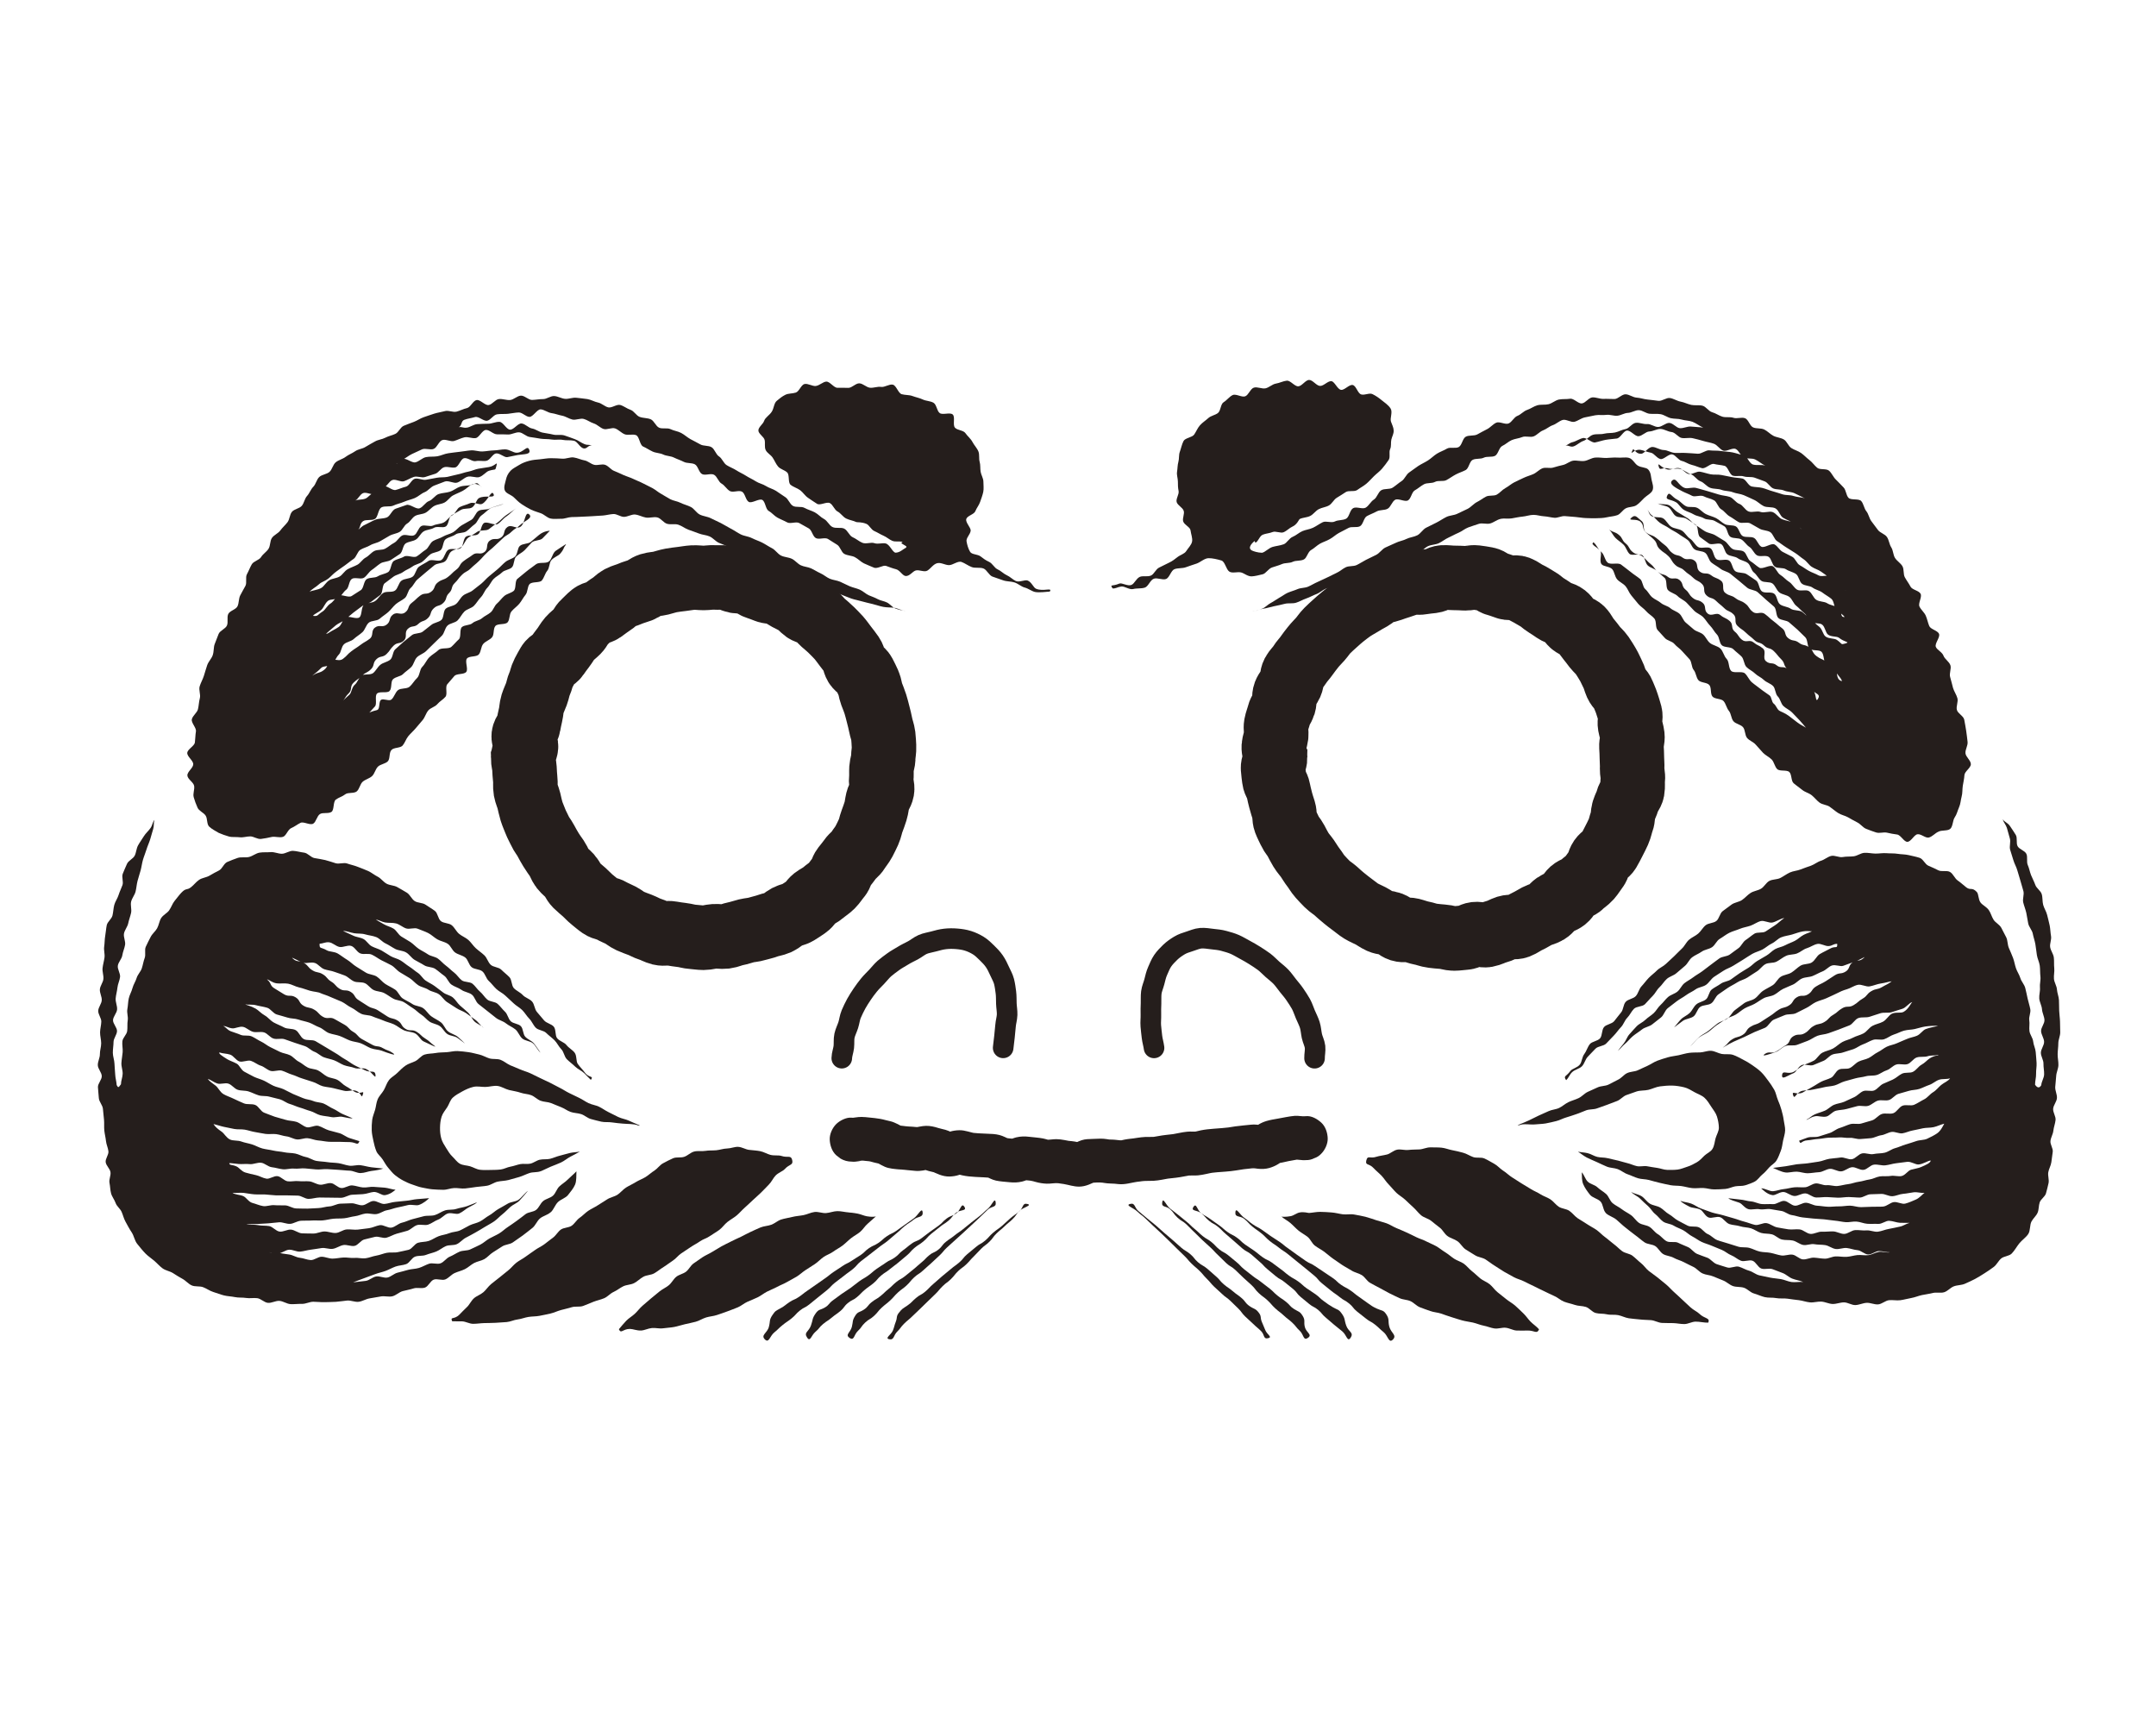
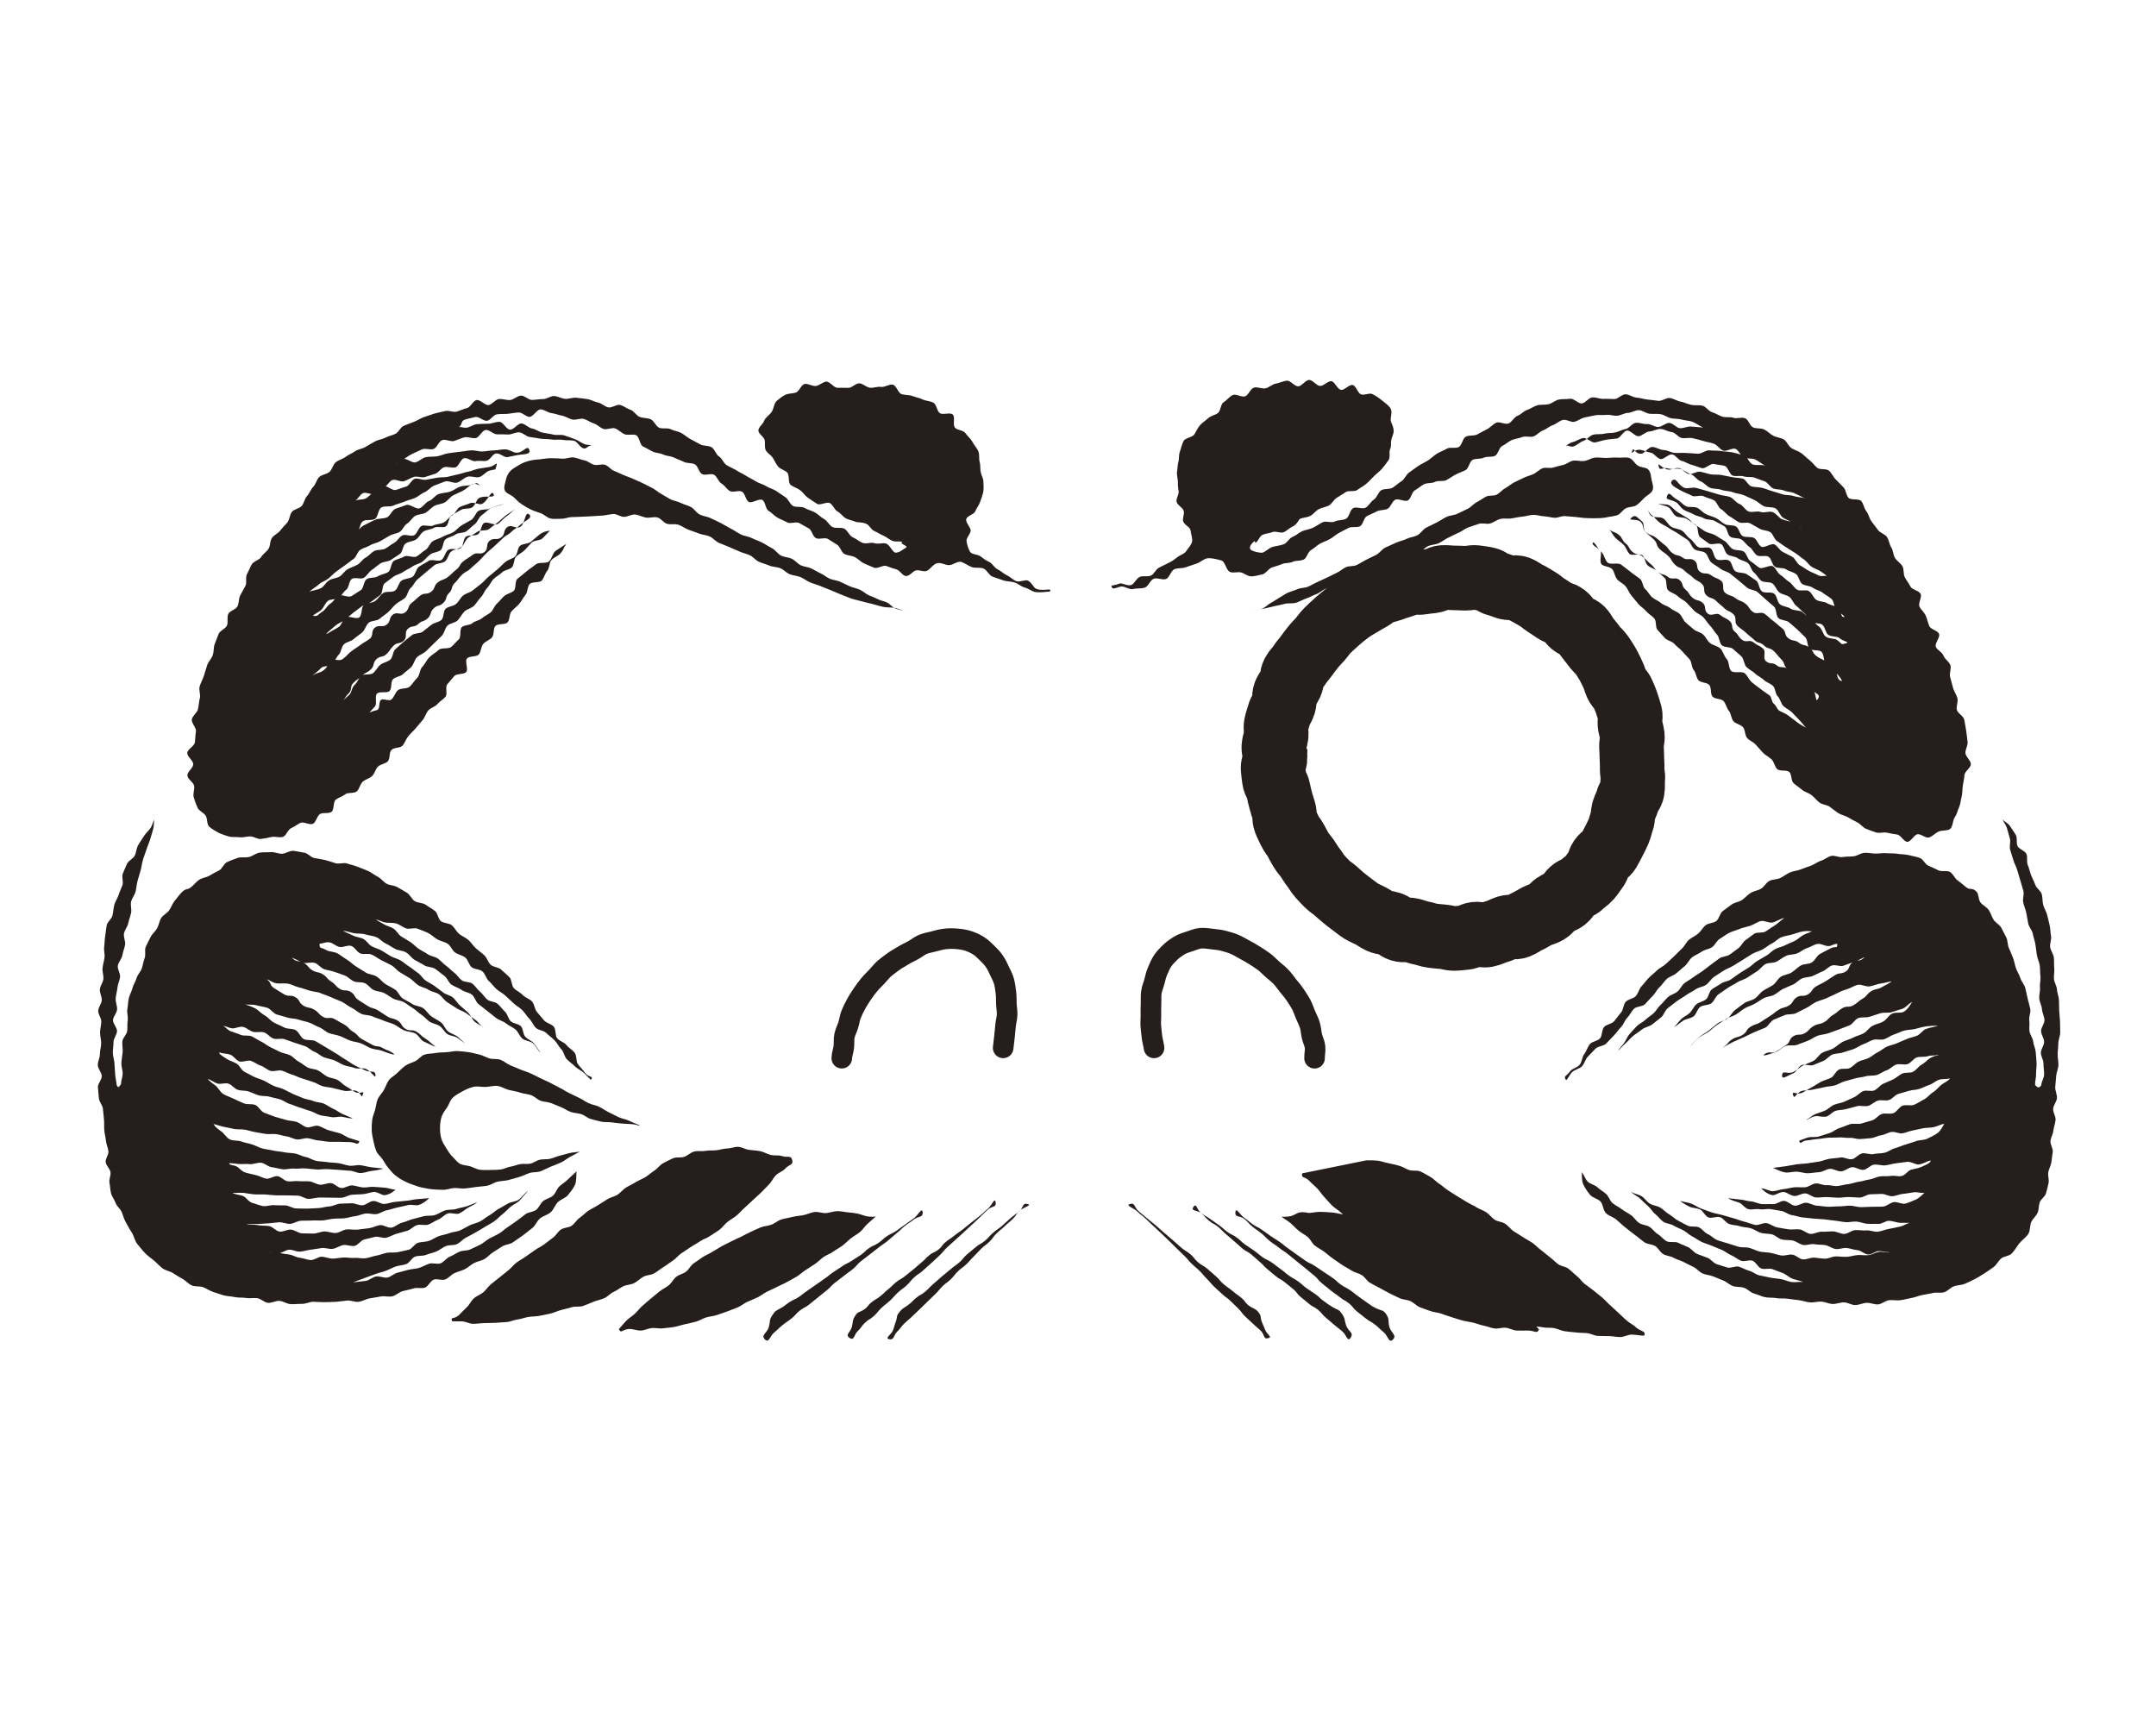
<svg xmlns="http://www.w3.org/2000/svg" id="_レイヤー_1" data-name="レイヤー 1" version="1.1" viewBox="0 0 1280 1024">
  <defs>
    <style>
      .cls-1 {
        stroke-linecap: round;
        stroke-linejoin: round;
        stroke-width: 12.22px;
      }

      .cls-1, .cls-2 {
        fill: none;
        stroke: #251e1c;
      }

      .cls-2 {
        stroke-miterlimit: 10;
        stroke-width: 38.32px;
      }

      .cls-3 {
        fill: #251e1c;
        stroke-width: 0px;
      }
    </style>
  </defs>
  <g>
    <path class="cls-1" d="M595.57,622.03c.28-2.15.51-4.34.77-6.56s.47-4.35.64-6.56.87-4.36.94-6.56-.37-4.41-.45-6.6.01-4.43-.27-6.59-.57-4.4-1.11-6.52c-.55-2.14-1.71-4.11-2.64-6.17s-1.86-4.03-3.14-5.88-2.81-3.42-4.42-4.98-3.17-3.13-5.09-4.3-3.9-2.11-6.07-2.8c-2.19-.7-4.45-1.02-6.75-1.21s-4.56-.19-6.86.07-4.49.85-6.7,1.47-4.59.91-6.67,1.83c-2.06.91-3.81,2.44-5.76,3.48s-4.03,1.98-5.9,3.16-3.93,2.22-5.71,3.54-3.67,2.64-5.34,4.1-3.05,3.33-4.59,4.93-3.19,3.18-4.59,4.91-2.77,3.55-4,5.4-2.5,3.75-3.56,5.71-2.05,4.01-2.93,6.07-1.08,4.37-1.76,6.5-1.76,4.15-2.24,6.34-.15,4.49-.41,6.72-1.15,4.38-1.2,6.63" />
    <path class="cls-1" d="M685.14,622.05c-.28-2.15-.96-4.29-1.22-6.51s-.52-4.37-.7-6.58.13-4.42.06-6.63,0-4.41.08-6.6-.1-4.45.18-6.61,1.25-4.25,1.8-6.37c.55-2.14,1.01-4.32,1.94-6.38s1.72-4.18,2.99-6.03,2.87-3.47,4.48-5.03,3.45-2.83,5.37-4,3.98-1.81,6.16-2.5c2.19-.7,4.32-1.68,6.62-1.86s4.58.25,6.87.51,4.58.45,6.8,1.07,4.5,1.22,6.58,2.14c2.06.91,3.98,2.11,5.93,3.15s3.94,2.17,5.81,3.36,3.8,2.41,5.58,3.74,3.31,3.03,4.98,4.5,3.5,2.82,5.04,4.43,2.79,3.51,4.18,5.24,2.89,3.42,4.12,5.27,2.53,3.7,3.6,5.66,1.72,4.13,2.6,6.18,1.93,4.04,2.61,6.17.77,4.39,1.24,6.59,1.63,4.24,1.89,6.48-.34,4.49-.29,6.74" />
  </g>
  <path class="cls-3" d="M298.8,299.07c-1.75,1.2-6.22,1.68-7.97,2.88s-3.24,2.79-4.97,4.01-2.34,4.05-4.07,5.28-3.15,2.89-4.87,4.13-4.76.66-6.47,1.9-4.14,1.55-5.85,2.8-1.38,5.32-3.08,6.57-4.4,1.22-6.09,2.48-3.02,3.08-4.71,4.34-4.16,1.57-5.84,2.84-3.88,1.96-5.55,3.23-4.17,1.6-5.83,2.87-3.44,2.56-5.09,3.83-1.01,5.69-2.65,6.97-3.47,2.53-5.1,3.81c-1.72,1.35-4.2,1.63-5.82,2.9-1.72,1.36-3.5,2.53-5.1,3.81-1.73,1.38-3.29,2.83-4.87,4.1-1.75,1.41-3.92,2.1-5.47,3.36-1.79,1.45-3.34,2.92-4.83,4.14-1.9,1.54-2.25,4.48-3.62,5.61-3.17,2.6-8.5-.52-5.45.37s-.08-1.13,3.37-3.56c1.52-1.07,4.46-.76,6.53-2.22,1.65-1.16,3.76-2,5.72-3.37,1.7-1.19,2.23-4.31,4.13-5.64,1.73-1.21,6.19,1.31,8.07,0,1.75-1.22.97-6.21,2.84-7.51,1.77-1.23,4.67-.92,6.53-2.2s2.91-3.48,4.76-4.75,5.2-.18,7.04-1.45,2.11-4.69,3.94-5.95,4.64-1.01,6.47-2.26,2.07-4.78,3.9-6.03,3.86-2.18,5.68-3.42,5.8.69,7.63-.55,2.14-4.74,3.97-5.96,5.48.24,7.31-.98,1.52-5.73,3.35-6.93,5.22-.16,7.04-1.35,1.75-5.49,3.56-6.67,6.4,1.68,8.21.52c1.91-1.22,3.22-3.27,5.02-4.4,1.94-1.22,4.06-3.73,5.85-4.84-1.79,1.24-4.33,2.93-6.08,4.16s-3.19,2.98-4.93,4.22-3.4,2.68-5.13,3.94-5.16.29-6.88,1.56-3.74,2.26-5.44,3.54-2.32,4.13-4.02,5.42-4.35,1.46-6.04,2.77-1.98,4.51-3.65,5.83-4.74,1.02-6.4,2.35-3.34,2.79-4.99,4.14-3.3,2.84-4.94,4.19-2.5,3.79-4.13,5.16-1.82,4.57-3.42,5.94-3.79,2.25-5.38,3.63-2.89,3.29-4.47,4.69-3.53,2.57-5.09,3.97c-1.65,1.48-5,.99-6.54,2.4-1.65,1.5-2.16,4.13-3.68,5.55-1.64,1.53-3.59,2.59-5.09,4.01-1.64,1.56-4.43,1.78-5.9,3.2-1.65,1.6-1.63,4.71-3.05,6.12-1.67,1.66-2.29,4.06-3.66,5.45-1.75,1.78-5.52,1.12-6.76,2.42-2.91,3.05-7.17,5.81-4.42,4.12s3.31-.8,5.93-2.79,1.61-3.31,4.23-5.3,4.56.58,7.18-1.4,2.27-2.44,4.89-4.43,2.77-1.79,5.39-3.77,2.87-1.65,5.49-3.63.56-4.7,3.18-6.69,4.3.24,6.92-1.75,1.12-3.96,3.74-5.95,4.63.67,7.25-1.31,1.32-3.71,3.94-5.69,2.38-2.31,5-4.29,3.89-.31,6.51-2.29,1.4-3.6,4.02-5.59,3.25-1.15,5.87-3.13,2.34-2.36,4.96-4.34,1.76-3.12,4.38-5.11,2.8-1.75,5.42-3.74,4.37.32,6.99-1.67.53-4.75,3.15-6.74,4.17.05,6.79-1.93,1-4.13,3.63-6.11,5.37,1.63,7.99-.36,2.55-9.4,5-7.19-3.06,4.04-5.39,6.29-2.81,1.76-5.14,4.02-2.89,1.68-5.21,3.94-2.41,2.17-4.74,4.43-2.52,2.06-4.85,4.31-2.17,2.42-4.5,4.68-2.5,2.08-4.83,4.34-2.95,1.62-5.28,3.88-1.98,2.62-4.3,4.88-.99,3.63-3.32,5.89-1.06,3.57-3.38,5.83-3.47,1.08-5.8,3.34-1.1,3.52-3.43,5.77-3.36,1.19-5.69,3.45-3.88.66-6.21,2.91,0,4.66-2.32,6.92-3.77.77-6.1,3.03-1.88,2.73-4.2,4.98-3.71.84-6.04,3.1-.92,3.71-3.25,5.97-2.99,1.58-5.32,3.83-2.69,1.89-5.02,4.15-.56,4.09-2.89,6.35-1.73,2.73-3.96,5.09,1.21-1.68,4.36-4.27c1.4-1.14,1.41-4.51,3.3-6.06,1.51-1.24,2.13-3.85,3.92-5.32,1.56-1.28,5.24-.15,6.98-1.58,1.58-1.3,2.55-3.49,4.26-4.89,1.6-1.31,4.12-1.6,5.82-2.99s1.43-4.91,3.12-6.29,3.09-2.9,4.77-4.27,3.31-2.65,4.98-4.02,4.85-.78,6.52-2.14,3.37-2.6,5.03-3.96,4.27-1.51,5.92-2.87,1.05-5.46,2.7-6.81,4.4-1.38,6.04-2.73,2.55-3.64,4.19-4.99,4.11-1.75,5.74-3.09,3.41-2.62,5.04-3.95,3.03-3.1,4.66-4.43,3.32-2.76,4.93-4.08c1.7-1.39,3.1-3.06,4.7-4.37,1.71-1.41,4.1-1.87,5.69-3.16,1.74-1.43,1.44-5.17,3-6.44,1.78-1.46,4.86-1.08,6.38-2.32,1.89-1.55,3.5-2.98,4.9-4.12,3.15-2.58,6.47-2.52,6.47-2.52-1.47,1.48-2.87,3.02-4.34,4.5s-4.92.99-6.39,2.47-2.79,3.11-4.25,4.59-3.59,2.32-5.05,3.79-1.01,4.87-2.48,6.35-4.37,1.53-5.84,3.01-3.51,2.39-4.98,3.87c-1.53,1.54-2.33,3.81-3.86,5.35s-2.19,3.95-3.72,5.49-2.58,3.56-4.11,5.1-4.21,1.94-5.74,3.48-2.46,3.67-3.99,5.21-4.54,1.61-6.07,3.15-1.74,4.39-3.27,5.93-3.14,3-4.67,4.54-3.12,3.02-4.65,4.56-3.96,2.19-5.49,3.73-1.87,4.27-3.4,5.81-3.44,2.71-4.97,4.25c-1.32,1.33-4.23,1.41-5.89,3.02-1.42,1.39-.46,5.43-2.04,6.96-1.47,1.43-5.85-.02-7.39,1.48s.2,6.23-1.29,7.71-2.8,3.2-4.23,4.67c-1.55,1.58-3.21,2.85-4.57,4.31-1.58,1.69-3.15,3.01-4.34,4.45.62-.74-.37-5.49,1.96-7.3,1.64-1.27,5.06-.58,6.74-1.81,2.35-1.74,5.31-1.87,6.13-2.43,1.36-.94.6-4.88,1.94-5.85s4.77.87,6.09-.13c1.75-1.33,2.29-4.24,3.99-5.62s5.24-.63,6.9-2.06,2.77-3.6,4.39-5.08c1.71-1.56,1.53-5.12,3.17-6.74s2.51-3.99,4.14-5.63,3.83-2.73,5.49-4.34,5.89-.37,7.63-1.89c1.56-1.37,2.84-3.05,4.4-4.42s.3-5.94,1.86-7.31,4.69-.95,6.24-2.32,4.13-1.58,5.69-2.94,3.62-2.15,5.18-3.51,2.14-3.85,3.71-5.2,2.76-3.14,4.34-4.49,4-1.69,5.58-3.02.57-5.79,2.17-7.12c1.8-1.49,3.62-2.95,5.43-4.45s3.82-2.75,5.64-4.22,5.78-.22,7.64-1.65,2.13-4.95,4.03-6.32,3.96-2.57,5.91-3.87c.11-.07.15.19.26.12-2.03,2.47-.78,2.25-3.48,5.43-1.16,1.36-3.69,2.02-5.29,3.91-1.25,1.48-.95,4.54-2.45,6.32-1.29,1.52-1.72,3.96-3.18,5.69-1.31,1.55-5.86.5-7.31,2.21-1.32,1.57-.97,4.66-2.4,6.35-1.33,1.58-2.26,3.59-3.68,5.28-1.34,1.59-3.19,2.81-4.6,4.49s-.87,4.77-2.28,6.45-5.89.57-7.29,2.24-.58,5.03-1.98,6.7-3.86,2.29-5.25,3.96-1.2,4.52-2.59,6.18-5.66.79-7.05,2.45.95,6.32-.44,7.98-5.69.79-7.07,2.45-2.8,3.2-4.18,4.86.3,5.79-1.08,7.44-3.42,2.68-4.8,4.34-4.06,2.16-5.43,3.81-1.9,3.96-3.27,5.62-2.78,3.24-4.15,4.89-3.02,3.03-4.39,4.69-1.99,3.89-3.36,5.55-5.31,1.05-6.68,2.71c-1.5,1.56-.68,5.22-2.15,6.7s-4.36,1.7-5.85,3.15-1.96,4.18-3.48,5.6-4.03,1.98-5.58,3.36-1.93,4.38-3.51,5.72c-1.67,1.41-5.21.44-6.83,1.73-1.71,1.36-3.91,1.89-5.57,3.12-1.76,1.31-.9,6.15-2.6,7.32-1.81,1.24-5.09.19-6.83,1.28-1.86,1.17-2.27,4.72-4.06,5.73-1.92,1.08-5.65-1.41-7.5-.51-1.98.97-3.6,2.33-5.49,3.11-2.05.84-2.98,4.58-4.92,5.21-2.11.68-4.72-.38-6.71.07-2.16.49-4.28.92-6.31,1.16-2.2.26-4.37-1.5-6.41-1.5-2.2,0-4.25.79-6.29.52-2.17-.29-4.4.1-6.39-.45-2.1-.58-4.14-1.34-6.05-2.16-1.97-1.14-4.04-2.22-5.63-3.68s-.92-4.84-2.19-6.65-3.84-2.59-4.75-4.64-1.67-4-2.27-6.17.59-4.46.26-6.69-3.89-3.98-4.02-6.23,3.43-4.42,3.48-6.66-3.73-4.57-3.55-6.79,4.23-3.98,4.52-6.18.25-4.34.62-6.52-2.88-5.05-2.43-7.2,3.13-3.87,3.64-6,.55-4.45,1.12-6.55-.74-4.87-.13-6.95,1.84-4.17,2.49-6.21c.69-2.18,1.29-4.35,1.97-6.35.75-2.21,2.58-3.94,3.27-5.89.82-2.28.48-4.78,1.18-6.63.76-2.02,1.55-4.08,2.36-6.1s4.1-3.01,4.95-5.02-.14-4.78.75-6.77,4.58-2.66,5.51-4.63.64-4.47,1.6-6.42,2.11-3.77,3.11-5.7-.15-5.01.89-6.91,1.8-4.01,2.89-5.89,4.39-2.45,5.52-4.3,3.22-3.07,4.4-4.89.8-4.66,2.02-6.45,3.71-2.68,4.98-4.43,2.94-3.17,4.26-4.89,1.27-4.5,2.64-6.18,4.42-1.91,5.84-3.55,1.67-4.28,3.14-5.87,2.18-3.92,3.71-5.46,1.94-4.28,3.52-5.78,4.46-1.62,6.09-3.06,2.06-4.35,3.74-5.72,4.12-1.88,5.85-3.2,3.89-2.09,5.66-3.34,4.29-1.38,6.12-2.56,3.75-2.12,5.62-3.22,4.22-1.22,6.14-2.24,4.06-1.36,6.02-2.31,2.91-3.9,4.91-4.76,4.02-1.56,6.06-2.34,3.84-2.11,5.9-2.8c2.07-.69,4.13-1.45,6.21-2.09s4.28-.94,6.38-1.51,4.7.85,6.82.33,4.05-1.64,6.18-2.1,3.59-4.39,5.73-4.78,4.99,3.29,7.14,2.96,3.94-3.29,6.1-3.55,4.48.76,6.65.57,4.22-2.48,6.39-2.6,4.48,2.6,6.66,2.55,4.33-.53,6.51-.5,4.43-1.91,6.61-1.81,4.3,1.48,6.48,1.66,4.5-.9,6.67-.64,4.4.44,6.56.78,4.18,1.63,6.32,2.05,3.94,2.36,6.06,2.87,5.06-2.01,7.16-1.41,3.97,2.18,6.05,2.86,3.42,3.45,5.47,4.21c2.07.77,4.5.56,6.53,1.41s2.99,4.08,4.98,4.99,4.87-.08,6.84.89,4.33,1.21,6.27,2.24,3.6,2.61,5.52,3.68,3.93,1.99,5.83,3.1,4.82.55,6.7,1.69,2.54,4.28,4.4,5.45,2.67,3.98,4.52,5.17,3.99,1.91,5.83,3.11,3.91,2.05,5.75,3.25,3.91,2.05,5.75,3.26,4.2,1.61,6.04,2.8,4.12,1.7,5.98,2.87,3.58,2.53,5.46,3.69,2.66,4.09,4.55,5.21,5,.12,6.91,1.21c2.01,1.1,4.21,1.64,6.1,2.64,2.03,1.08,3.53,2.94,5.43,3.92,2.05,1.06,3.13,3.84,5.03,4.78,2.08,1.03,5.02.04,6.93.94,2.12,1,3.08,4.22,5,5.07,2.16.95,3.93,2.58,5.85,3.36,2.22.9,5.16-.48,7.08.21,2.3.82,4.94-.35,6.84.21,2.45.71,3.89,5.11,5.75,5.46,2.58-.06,4.44-1.99,5.33-2.43,2.74-1.38.08-1.64-1.9-3.26-.11-.09.87-.57.75-.65-1.71-.71-4.16.11-6.1-.71-1.8-.76-3.38-2.26-5.22-3.04s-3.59-1.97-5.36-2.72c-2.01-.86-3.07-3.57-4.69-4.26-2.94-1.27-5.6-.88-6.06-1.1-1.88-.92-4.15-1.16-6.07-2.13s-3.16-3.14-5.06-4.14-2.67-3.92-4.53-4.97-5.81,1.53-7.63.42-3.61-2.41-5.38-3.58-3-3.27-4.7-4.53-4.07-1.87-5.69-3.23-.48-5.81-1.99-7.28-4.02-1.91-5.39-3.51-2.09-3.63-3.29-5.38c-1.15-1.67-3.25-2.65-4.09-4.45s-.18-4.04-.62-5.97-3.79-3.7-3.71-5.71,2.75-3.66,3.41-5.63c.7-2.07,3.21-3.31,4.56-5.48s1.23-4.97,2.96-6.42c1.53-1.27,3.1-2.6,5.09-3.58,1.83-.9,4.12-.63,6.18-1.3s3.15-4.63,5.2-5.09,4.7,1.45,6.73,1.16c2.21-.32,4.18-2.44,6.13-2.59,2.15-.17,4.55,3.75,6.73,3.67s4.24.04,6.42.05,4.38-2.8,6.55-2.69,4.15,2.39,6.31,2.61,4.44-.84,6.58-.5,4.83-1.79,6.94-1.33,3.21,5.05,5.29,5.66,4.37.33,6.39,1.09,4.19,1.13,6.14,2.06,4.5.84,6.37,1.95,1.93,4.82,3.68,6.11,6.11-.62,7.72.85-.14,6.16,1.31,7.8c1.45,1.64,5,1.48,6.22,3.26s3.18,3.3,4.17,5.22,2.83,3.75,3.59,5.78c.67,1.81.15,4.16.69,6.02s.26,4,.58,5.91,1.63,3.89,1.64,5.82.32,4.24-.08,6.17c-.41,1.96-1.22,4.07-1.89,5.99s-2.09,3.57-2.82,5.45-4.76,2.67-5.36,4.57c-.66,2.11,2.83,5.1,2.59,7.06-.27,2.19-2.78,4.24-2.44,6.22.35,2.08,1.02,4.49,2.15,6.29,1.05,1.66,4.41,1.3,6.21,2.69,1.51,1.17,2.89,2.24,4.98,3.2,2.05.94,3.18,3.59,5.02,4.42,2.08.94,3.64,2.68,5.45,3.49,2.12.95,3.68,2.69,5.46,3.48,2.19.97,5.39-.99,7.1-.25,2.37,1.03,3.32,4.17,4.89,4.84,4.4,1.87,9.87-1.03,8.17,1.67-1.94.15-6,.69-8.49.3-2.05-.32-4.1-2.08-6.41-2.68-2.08-.54-3.89-2.35-6.11-3.05-2.09-.66-4.53-.47-6.68-1.23s-4.26-1.44-6.36-2.22-3.3-4.05-5.37-4.83-4.87-.05-6.9-.81c-2.22-.83-4.1-2.35-6.08-3.04-2.27-.79-5.13,1.91-7.48,1.88s-4.82-1.78-7.1-1.12-3.66,3.08-5.67,4.35c-1.81,1.15-4.8-.63-6.92-.07-1.88.5-3.57,3.42-5.96,3.3-1.89-.1-3.43-3.46-5.78-4.04-1.87-.46-3.64-1.16-5.86-1.96-1.84-.67-5.14,1.94-7.27,1.01-1.83-.8-3.9-1.55-5.96-2.55-1.81-.88-3.35-2.63-5.36-3.68-1.8-.94-4.31-.85-6.28-1.94-1.79-.99-2.36-4.35-4.3-5.46-1.78-1.02-3.53-2.3-5.44-3.43-1.91-1.01-5.21.55-7.11-.46s-2.34-4.74-4.23-5.77-3.75-2.13-5.63-3.16-5.28.64-7.16-.4-3.94-1.8-5.82-2.84-3.31-2.94-5.18-3.98-1.9-5.47-3.77-6.51-6.17,2.21-8.04,1.17-2.14-5.04-4.02-6.07-5.3.68-7.18-.36-3.06-3.39-4.94-4.42-2.61-4.26-4.49-5.27-5.22.61-7.12-.4-2.36-4.8-4.26-5.79-4.63-.47-6.53-1.45-4.02-1.63-5.94-2.58-4.39-.85-6.31-1.78-4.35-.86-6.28-1.76-3.74-2.14-5.69-3.01-2.16-5.89-4.13-6.72-4.81.25-6.79-.54-3.62-2.71-5.62-3.45-4.94.96-6.96.28-3.69-2.63-5.73-3.25-3.92-2.13-5.98-2.68-4.67.83-6.75.36-4.01-1.9-6.12-2.29-4.2-1.25-6.32-1.53-4.2-2.05-6.34-2.22-4.56,4.51-6.7,4.46-4.25-2.69-6.4-2.62-4.28.59-6.42.8-4.35-.04-6.47.31-3.66,3.3-5.76,3.79-5.19-2.82-7.26-2.18-4.37.87-6.4,1.65-1.27,3.45-3.26,4.36c2.05-.34,2.41.54,4.66.29,2.08-.22,4.11-1.98,6.36-2.1,2.1-.12,4.31-.23,6.54-.24,2.11-.01,4.37-1.2,6.6-1.11s4.01,4.43,6.23,4.63,4.74-3.96,6.95-3.67,4,2.61,6.18,2.99,3.98,1.96,6.15,2.42,4.23.65,6.38,1.19,4.5-.14,6.62.49,4.06,1.49,6.16,2.19,3.78,2.22,5.85,3,2.34.03,4.39.87c-2.17-.56-2.93,2.14-5,1.65-2.18-.52-3.59-4.08-5.67-4.54-2.2-.49-4.52-.08-6.6-.5-2.21-.44-4.53.15-6.62-.22-2.22-.39-4.43-.18-6.52-.49-2.24-.33-4.33-.77-6.43-1.01-2.25-.26-4.2-2.6-6.3-2.77-2.26-.17-4.52,1.35-6.62,1.28-2.27-.07-4.39-.14-6.5-.1-2.27.05-4.63-2.78-6.73-2.61-2.25.19-3.93,4.52-6.03,4.83-2.22.34-4.58-.92-6.65-.45s-4.09,1.55-6.15,2.17-5.07-1.27-7.1-.51-2.98,4.34-5,5.2-5.02-.61-7.02.31-3.95,1.81-5.96,2.76-3.62,2.44-5.64,3.39-1.76,1.63-3.8,2.57c2.12-.75,1.89-2.42,4.05-3.06s5.36,2.55,7.54,2.01,3.99-2.63,6.19-3.08,4.55-.13,6.75-.5,4.34-1.51,6.54-1.8,4.5-.64,6.7-.86,4.52-.7,6.71-.85c2.32-.17,4.63.75,6.79.65,2.36-.1,4.59-.59,6.72-.63,2.42-.04,4.68-.64,6.75-.62,2.57.02,4.77,1.93,6.69,2,4.26.15,6.42-4.93,7.66-1.79,1.16,2.94-2.83,2.52-6.81,3.15-1.76.28-3.79.83-6.17,1.25-1.9.33-4.58-2.6-6.82-2.18-1.96.37-3.41,3.91-5.59,4.36-1.98.4-4.26-.28-6.4.19-2,.43-4.77-2.22-6.88-1.73s-3.11,4.96-5.2,5.47-4.47-.69-6.54-.14-3.41,3.37-5.46,3.94-3.95,1.3-5.99,1.91-4.6-.72-6.62-.08-3.8,1.86-5.8,2.55-4.99-1.42-6.97-.69-3.11,3.73-5.07,4.5-3.34,2.89-5.27,3.72-5.22-1.32-7.12-.43-2.75,3.45-4.61,4.4c1.71-.76,3.74-.35,5.95-1.12,1.86-.65,3.26-3.13,5.4-3.77,1.94-.58,3.47-3.06,5.59-3.63,1.98-.53,5.02,2.74,7.12,2.22s3.94-1.44,6.03-1.93,3.35-4.29,5.42-4.75,4.57,1.04,6.63.61,4.18-.73,6.23-1.15,4.32-.14,6.35-.54,4.15-1.09,6.16-1.47c2.17-.41,4.16-1.26,6.14-1.61,2.23-.4,4.2-1.44,6.12-1.77,2.36-.41,4.48-.68,6.26-.98,3.92-.66,5.23-3.86,4.47-.79-.8,3.27-.34,1.73-4.37,2.97-1.83.57-3.42,2.99-5.84,3.77-1.97.63-4.84-.92-7.12-.16-2.03.68-3.72,2.65-5.93,3.42-2.05.71-5.19-1.41-7.36-.63s-4.17,1.6-6.3,2.4-3.61,3.1-5.71,3.93-3.77,2.61-5.84,3.48-4.32,1.31-6.36,2.21-4.37,1.31-6.36,2.26-5.11.04-7.04,1.05c-2.06,1.08-2.03,5.78-3.89,6.87-2.04,1.2-5.35.13-7.08,1.35-2,1.4-1.38,3.63-2.85,5.03,1.42-.87,1.63-1.86,4.17-2.98,1.84-.81,3.78-2.04,6.06-2.95,1.97-.78,4.5-.48,6.7-1.31,2.03-.76,3.09-4.42,5.26-5.2s4.23-1.46,6.38-2.21,5.69,2.71,7.81,1.98,3.53-3.62,5.64-4.33,3.64-3.46,5.72-4.15c2.21-.73,4.6-.7,6.64-1.37,2.27-.74,4.12-2.38,6.11-3.02,2.41-.78,4.9-.47,6.74-1.05,3.99-1.27,2.79-1.65,5.27.63,2.35,2.15-1.71-2.64-5.27-.76-1.59.84-3.11,2.57-5.25,3.7-1.72.92-3.76,1.64-5.76,2.72-1.77.95-3.03,3.12-4.98,4.18-1.8.98-4.21,1-6.14,2.05-1.81,1-3.17,2.94-5.07,3.99s-4.35.85-6.23,1.91-2.9,3.47-4.76,4.53-2.64,3.9-4.48,4.97-4.19,1.23-6.02,2.3-3.69,2.11-5.5,3.2-4.17,1.34-5.96,2.44-4.07,1.57-5.84,2.68-2.33,4.34-4.06,5.46c-1.83,1.19-3.4,2.63-5.1,3.79-1.83,1.24-3.5,2.49-5.14,3.68-1.84,1.32-3.17,2.96-4.72,4.18-1.85,1.47-4.06,1.97-5.41,3.26-1.94,1.85-4.95,3.26-5.66,4.64.94-.98,4.8-.96,7.15-2.52,1.53-1.02,2.56-3.25,4.59-4.47,1.68-1.01,4.09-1.03,6.04-2.15,1.74-1,2.87-3.28,4.8-4.35,1.78-.99,3.84-1.62,5.76-2.65,1.81-.98,3-3.23,4.91-4.24s3.21-2.91,5.11-3.9,4.54-.4,6.43-1.38,3.46-2.49,5.34-3.46,2.99-3.45,4.87-4.41,5.17.83,7.05-.12,2.47-4.55,4.33-5.49,5.09.64,6.95-.28,4.35-.85,6.2-1.77c1.96-.97,3.17-3.29,4.99-4.19,1.99-.98,2.8-4.12,4.6-5,2.04-1,4.21-1.4,5.96-2.25,2.16-1.06,5.63,1.19,7.24.4,3.6-1.75,5.48-8.73,6.85-5.88s-5.24.4-8.72,2.46c-1.55.92-2.03,4.31-4.12,5.56-1.67,1-4.61.24-6.57,1.42-1.72,1.04-3.63,2.02-5.53,3.17-1.75,1.06-1.54,5.5-3.41,6.64-1.76,1.08-5.14-.35-6.99.79s-4.33,1.02-6.17,2.16-2.71,3.64-4.53,4.79-4.29,1.15-6.09,2.3-1.73,5.17-3.52,6.33-3.54,2.34-5.32,3.5-4.48.94-6.24,2.11-3.35,2.67-5.09,3.85-2.86,3.39-4.58,4.58-5.58-.47-7.27.74c-1.78,1.27-1.61,5.15-3.26,6.37-1.78,1.31-2.74,3.51-4.35,4.75-1.78,1.38-5.05.65-6.58,1.93-1.78,1.48-2.44,3.91-3.83,5.23-1.82,1.72-4,2.25-5.04,3.63,3.21.39,2.34-.44,5.81-2.63,1.55-.97,2.57-3.42,4.66-4.73,1.67-1.05,2.79-3.36,4.75-4.59,1.73-1.08,5.83,1.39,7.75.18,1.76-1.1,3.55-2.31,5.44-3.49,1.78-1.11,1.66-5.38,3.54-6.55s4.71-.51,6.58-1.67,4.21-1.34,6.07-2.48,1.63-5.54,3.48-6.68,4.19-1.42,6.03-2.55,5.67,1.01,7.52-.12,3.38-2.76,5.22-3.88,2.58-4.1,4.42-5.21,4.13-1.56,5.96-2.66,4.18-1.48,6.01-2.57,3.26-3.06,5.08-4.13c1.91-1.13,3.83-2.13,5.64-3.18,1.94-1.13,2.58-4.36,4.38-5.39,1.98-1.13,4.87-.43,6.65-1.41,2.06-1.14,6.34-1.92,8.07-2.83Z" />
  <path class="cls-3" d="M537.35,362.55c-1.67-.09-3.85-.6-5.87-1.39-1.72-.68-3.06-2.57-4.83-3.48s-3.9-1.11-5.53-2.01c-1.92-1.05-3.81-1.63-5.28-2.28-1.92-.85-3.48-2.52-5.41-3.36s-4.06-1.21-5.99-2.03-3.78-1.86-5.71-2.69-4.18-.94-6.11-1.77-3.56-2.37-5.49-3.22-3.69-2.06-5.6-2.93-4.22-.92-6.11-1.83-3.3-2.83-5.18-3.78c-2.01-1.02-4.55-.98-6.56-1.99s-3.35-3.35-5.36-4.36-3.86-2.34-5.87-3.35-4.19-1.68-6.2-2.7-4.47-1.14-6.48-2.16-3.85-2.37-5.86-3.39-3.89-2.29-5.9-3.3-4.08-1.92-6.09-2.93-4.47-1.13-6.48-2.15-3.29-3.48-5.3-4.5-4.28-1.52-6.29-2.53c-1.84-.93-4.09-1.12-5.94-2.1s-3.56-2.16-5.39-3.16-3.4-2.45-5.23-3.44-3.73-1.84-5.57-2.81-3.82-1.65-5.68-2.58-3.9-1.44-5.79-2.3-3.75-1.72-5.68-2.49-3.35-2.96-5.33-3.61-4.46.49-6.48-.01-3.74-2.29-5.8-2.63c-1.97-.32-4.09-1.43-6.44-1.75-2.09-.28-4.49.94-6.75.74s-4.37-.24-6.57-.28-4.37.43-6.52.63c-2.27.2-4.37.35-6.42.9-2.23.59-4.13,1.31-5.93,2.42-2.07,1.28-3.92,2.15-5.17,3.45-1.73,1.8-2.4,3.6-2.8,5.39-.46,2.09-1.54,4.55-.57,6.53.85,1.73,3.69,2.38,5.33,3.96,1.44,1.37,2.83,2.87,4.67,4.07,1.72,1.12,3.49,2.22,5.41,3.15s3.93,1.47,5.87,2.17c2.06.75,3.73,2.64,5.66,3.1,2.27.53,4.56.12,6.4.19,2.08.07,4.12-.94,6.2-1.01s4.11-.06,6.19-.22,4.15-.11,6.22-.31,4.16-.21,6.22-.39,4.13-.78,6.2-.89,4.19,1.67,6.27,1.68c2.19,0,4.44-1.58,6.63-1.38s4.24,1.44,6.42,1.8,4.6-.59,6.75-.09,3.69,3.18,5.81,3.79,4.61-.15,6.7.55,3.88,2.16,5.94,2.94,4.14,1.41,6.18,2.24,4.39.89,6.4,1.76,3.52,2.9,5.51,3.8,4.11,1.56,6.1,2.48,4.05,1.71,6.03,2.63,4.24,1.32,6.21,2.24,3.48,3,5.46,3.89,4.2,1.43,6.19,2.28,4.46.74,6.47,1.53c1.99.78,3.55,2.74,5.61,3.59s4.34.84,6.38,1.7,3.73,2.3,5.76,3.16,4.15,1.35,6.17,2.19,4.03,1.64,6.07,2.45,4,1.77,6.04,2.53,4.04,1.68,6.1,2.39,4.26,1.06,6.34,1.69,4.25,1.04,6.35,1.58,4.2,1.27,6.32,1.69,4.39.26,6.53.54,4.26,1.68,6.41,1.79Z" />
  <path class="cls-3" d="M320.42,688.44c-1.93.46-3.63,1.9-5.57,2.33s-4.08-.11-6.02.28-3.81,1.17-5.76,1.5-3.81,1.43-5.77,1.68c-2.04.26-4.15.25-6.17.29s-4.19.12-6.19-.12-3.92-1.48-5.85-2.06-4.28-.53-6.05-1.52-3-2.89-4.5-4.31-2.44-3.09-3.58-4.88c-1.21-1.93-2.39-3.74-2.97-5.79-.61-2.15-.79-4.32-.75-6.49s.27-4.37.94-6.47,2.11-3.73,3.32-5.59,1.7-4.23,3.35-5.74,3.61-2.54,5.58-3.64c2.08-1.15,4.33-2.19,6.65-2.72s4.76.1,7.16.05,4.8-.9,7.17-.59,4.52,1.84,6.79,2.4,4.77.86,6.91,1.62c2.01.71,4.27.71,6.24,1.45s3.58,2.54,5.55,3.3,4.3.64,6.27,1.4,3.9,1.65,5.88,2.39,3.72,2.16,5.72,2.86,4.24.65,6.26,1.3,3.72,2.35,5.77,2.91,4.11,1.1,6.19,1.57,4.3.09,6.4.45,4.18.47,6.31.7c2.62.28,6.8.03,9.16,1.11,3.17.59-2.08-1.21-5.72-2.95-1.66-.79-3.95-1.06-6.15-2.11-1.8-.86-3.7-1.9-5.78-2.89-1.86-.89-3.6-2.25-5.62-3.21-1.89-.9-4.17-1.15-6.16-2.1s-3.68-2.23-5.65-3.16-3.87-1.88-5.82-2.81-3.74-2.22-5.66-3.14-3.83-2.08-5.74-2.99c-2.01-.95-3.96-1.88-5.84-2.77-2.05-.97-3.98-1.97-5.81-2.83-2.14-1.01-4.31-1.49-6.06-2.3-2.44-1.14-4.54-1.84-5.96-2.49-1.99-.91-3.71-2.47-5.73-3.23s-4.53-.22-6.59-.84-4-1.85-6.1-2.31-4.25-1.11-6.38-1.39-4.37-.58-6.51-.66-4.37.55-6.51.69-4.38.09-6.49.48-4.49.26-6.54.93-3.5,2.92-5.44,3.88-4.11,1.44-5.9,2.7-3.26,2.78-4.84,4.32-3.64,2.54-4.99,4.31c-1.28,1.68-1.88,3.92-2.99,5.87-1.04,1.83-2.79,3.42-3.67,5.49-.81,1.91-.94,4.12-1.49,6.12s-1.49,3.99-1.75,6.04-.34,4.24-.28,6.3.59,4.18,1,6.22.95,4.09,1.72,6.03,2.66,3.22,3.79,5c1.12,1.77,2.03,3.46,3.26,4.89,1.35,1.57,2.51,3.13,4.01,4.35s3.18,2.35,4.94,3.27,3.51,1.74,5.45,2.37c1.83.59,3.68,1.4,5.72,1.77,1.88.35,3.85.82,5.92,1.02,2.13.2,4.35.27,6.58.31s4.32-.94,6.54-1.04,4.37.46,6.58.24,4.32-.57,6.5-.88,4.37-.35,6.53-.75,4.06-1.93,6.19-2.4,4.38-.43,6.49-.98,4.22-1.15,6.31-1.77,4.07-1.67,6.12-2.36,4.56-.3,6.58-1.06,4.02-1.89,6-2.71,4.16-1.58,6.09-2.48c2.05-.95,3.75-2.48,5.62-3.46,2.03-1.06,3.84-1.96,5.62-3.03-2,.39-3.91.38-5.91.83s-3.93,1.11-5.92,1.58-3.86,1.39-5.84,1.87-4.17.09-6.16.56Z" />
  <path class="cls-3" d="M327.01,719.6c1.75-1.64,2.51-4.32,4.21-5.99s4.58-2.39,6.03-4.24,3.25-3.96,4.17-6.16.7-5.36.8-7.89c-1.46,1.6-3.6,3.31-5.12,4.86s-3.45,2.63-5.03,4.13-2.16,4.03-3.79,5.48-4.15,1.81-5.82,3.2-2.43,3.88-4.15,5.21-4.49,1.23-6.24,2.5-3.36,2.7-5.16,3.92-3.48,2.54-5.32,3.7-3.37,2.77-5.24,3.88-3.87,1.94-5.77,2.99-3.49,2.66-5.43,3.65-3.92,1.87-5.88,2.8-4.5.54-6.49,1.41-3.77,2.15-5.78,2.96-3.42,3.19-5.46,3.93-4.75-.45-6.81.24-3.93,1.88-6.01,2.5-4.32.58-6.42,1.14-4.14,1.17-6.26,1.67-3.9,2.45-6.02,2.88-4.58-1-6.72-.63-4.01,2.32-6.16,2.62-5.36.65-7.52.88c1.97-.81,5.02-1.86,7.05-2.65s4.02-1.47,6.05-2.24,4.14-1.15,6.17-1.9,3.89-1.85,5.92-2.59,4.32-.7,6.34-1.45,3.22-3.65,5.23-4.42,4.5-.26,6.5-1.05,4.16-1.21,6.14-2.02,3.69-2.33,5.66-3.19,4.62-.28,6.56-1.18,3.43-2.86,5.34-3.83,3.81-2.03,5.68-3.07,3.73-2.18,5.55-3.3,3.79-2.1,5.55-3.31,3.22-2.91,4.91-4.22,3.12-2.95,4.73-4.36,3.87-2.17,5.37-3.71,3.72-4.23,5.09-5.88c-1.71,1.16-3.91,4.22-5.8,5.45-1.75,1.13-4.37,1.06-6.28,2.23-1.79,1.1-3.71,2.1-5.63,3.22s-3.4,2.68-5.33,3.74-3.5,2.58-5.46,3.59-4.15,1.32-6.13,2.28-3.75,2.13-5.76,3.03-4.33.8-6.36,1.64-4.2,1.01-6.25,1.78-3.79,2.1-5.86,2.8-4.34.47-6.43,1.11-3.44,3.59-5.55,4.16-4.25.9-6.38,1.39-4.42-.02-6.57.4-4.14,1.33-6.3,1.68-4.2,1.3-6.36,1.57-4.4-.41-6.57-.22-4.34-.34-6.52-.23-4.28.62-6.46.65-4.28-1.06-6.46-1.11-4.4,2.1-6.58,1.97-4.26-1.15-6.43-1.36-4.13-1.65-6.3-1.93-4.23-.63-6.38-.99-3.45.11-5.59-.33c2.14.07,3.36.63,5.54.61s4.23-2.04,6.4-2.14,4.38,1.3,6.54,1.13,4.24-.92,6.39-1.16,4.25-.67,6.4-.96,4.49.8,6.62.46,4.08-1.84,6.2-2.23,4.6.91,6.71.48,3.72-3.34,5.81-3.81,4.19-1.03,6.27-1.54,4.75,1.05,6.82.5,4.04-1.79,6.08-2.38,4.23-1.1,6.26-1.72,3.73-2.69,5.73-3.35c2.12-.69,4.75.36,6.73-.32,2.12-.73,3.89-2.23,5.84-2.95,2.13-.79,3.66-2.82,5.55-3.58,2.16-.87,5.18.72,6.99-.08,2.25-.99,3.9-2.72,5.54-3.57,2.86-1.48,4.44-2.28,5.09-3.11-2.03.75-3.74,1.56-5.87,2.31s-4.33.95-6.47,1.66-4.55.21-6.7.89-3.94,2.16-6.09,2.79-4.54.11-6.7.7-4.24,1.13-6.41,1.67-4.13,1.64-6.31,2.12-4,2.5-6.2,2.92-4.81-1.81-7.01-1.44-4.21,1.5-6.42,1.8-4.36.6-6.58.83-4.43-.27-6.66-.1-4.29,2.01-6.52,2.11-4.44-.92-6.67-.9-4.42,1.28-6.65,1.23-4.45,0-6.67-.12-4.28-2-6.5-2.21-4.61,1.46-6.82,1.17-4.03-2.92-6.23-3.28-4.43-.11-6.62-.56-4.7.03-6.88-.5c1.65-.04,4.08-.06,6.68-.18,1.92-.08,4.08-.26,6.43-.38,2.01-.11,4.15-.5,6.41-.63,2.05-.12,4.29,1.08,6.51.94,2.08-.14,4.13-1.68,6.33-1.84s4.27.02,6.44-.15,4.3.13,6.46-.05,4.23-.79,6.38-1,4.32-.05,6.45-.27,4.23-.97,6.35-1.22,4.19-1.32,6.29-1.59,4.46.61,6.54.31c2.19-.31,4.12-1.92,6.16-2.26,2.21-.37,4.21-1.25,6.22-1.64,2.25-.44,4.28-.94,6.21-1.41,2.34-.58,4.87.51,6.64-.12,2.65-.94,4.99-2.96,6.04-4.01-2.18.15-4.92.42-7.09.57s-4.32.81-6.48.97-4.34.5-6.51.66-4.3,1.07-6.46,1.23-4.52-1.9-6.68-1.75-4.22,2.39-6.38,2.54-4.47-1.32-6.62-1.19-4.38.12-6.53.23-4.32,1.54-6.47,1.63-4.38.93-6.52.99-4.42.31-6.55.33-4.44-.07-6.57-.11c-2.24-.04-4.38-1.7-6.49-1.81-2.25-.12-4.44.07-6.53-.13-2.26-.22-4.64.87-6.7.54-2.26-.36-4.38-1.37-6.38-1.88-2.25-.58-3.59-3.29-5.47-4.07-2.16-.9-4.71-.74-6.34-1.96,1.89.33,4.25-.18,6.61.07,2,.22,4.1.7,6.37.87,2.06.15,4.21-.03,6.44.08,2.09.1,4.22.46,6.42.53s4.26-.05,6.45,0,4.27.14,6.44.15,4.3,1.95,6.46,1.94,4.32-.79,6.46-.82,4.34.13,6.47.08,4.37.16,6.47.08c2.21-.08,4.31-1.7,6.39-1.8,2.25-.11,4.39-.22,6.44-.35,2.3-.15,4.37-1.12,6.35-1.3,2.43-.21,4.88,2.14,6.7,1.9,3.31-.45,5.62-2.68,6.34-3.21-2.13-.18-4.41-1.08-6.52-1.26s-4.26-.27-6.38-.46-4.34.54-6.45.35-4.2-1.02-6.31-1.22-4.47,1.76-6.57,1.56-4.04-2.72-6.14-2.92-4.43,1.16-6.52.94-4.14-1.74-6.21-1.97-4.35.12-6.42-.14c-2.17-.26-4.41.39-6.46.11-2.18-.29-3.98-2.75-6.01-3.06-2.2-.33-4.71,1.83-6.71,1.48-2.22-.39-4.18-1.68-6.13-2.09-2.27-.48-4.36-1-6.22-1.52-2.38-.66-3.75-2.93-5.37-3.65-2.8-1.25-4.13-.47-4.3-1.96,1.6,0,2.91.29,5.64.52,1.95.16,4.2-.18,6.6.07,2.05.21,4.4-1.06,6.71-.81,2.1.23,4.08,2.4,6.34,2.65,2.13.23,4.27.97,6.5,1.21s4.46-.61,6.67-.39,4.44-.32,6.63-.11,4.38.43,6.56.61,4.45-.33,6.62-.18,4.42.31,6.56.41c2.27.11,4.44.45,6.55.49,2.32.05,4.53,1.49,6.59,1.43,2.4-.06,4.57-1.05,6.53-1.27,2.61-.3,5.29-.77,6.91-1.42-2.09-.26-4.72-.45-6.97-.74-2.12-.27-4.24-.92-6.47-1.23s-4.47.59-6.68.28-4.24-1.16-6.43-1.49-4.39-.26-6.56-.61-4.39-.37-6.55-.74-4.13-1.9-6.28-2.29-4.16-1.65-6.29-2.08-4.43-.3-6.54-.76-4.42-.51-6.51-1.01-4.41-.69-6.47-1.24c-2.19-.58-4.13-1.8-6.15-2.42-2.19-.67-4.4-.99-6.35-1.71-2.2-.8-4.85-.32-6.69-1.18-2.21-1.02-3.41-3.58-5.02-4.68-2.15-1.47-3.93-2.92-4.81-4.53,2.02.48,4.11,1.24,6.16,1.68s4.09.87,6.15,1.26,4.24.06,6.3.42,4.06,1.11,6.12,1.43,4.13.81,6.18,1.09,4.26-.13,6.31.13,4.11,1.1,6.16,1.33,4.09,1.6,6.13,1.81c2.14.21,4.35-.9,6.38-.72,2.16.19,4.19,1.17,6.19,1.32,2.19.17,4.27.65,6.25.78,2.25.15,4.38-.06,6.29.04,2.39.13,4.51.09,6.28.16,3.98.16,4.66,2.39,5.74-.55-2.05-.68-3.62-1.12-5.76-1.8s-3.89-2.26-6.02-2.92-4.27-1.06-6.4-1.71-3.99-1.98-6.11-2.63-5.05,1.4-7.15.75-3.86-2.49-5.95-3.15-4.47-.56-6.55-1.24-4.32-1.13-6.38-1.83-4.17-1.62-6.21-2.36-3.32-3.83-5.33-4.61c-2.12-.82-4.78-.1-6.74-.94-2.11-.91-4.15-1.8-6.04-2.73-2.1-1.03-4.3-1.7-6.08-2.76-2.06-1.23-3.03-3.7-4.59-4.97-1.93-1.57-3.67-2.46-4.7-4.1,1.96.68,3.48,2.04,5.55,2.74s4.65-.57,6.7.12,3.48,2.98,5.53,3.65,4.36.32,6.4.97,3.94,1.68,5.98,2.31,4.41.21,6.44.82,4.18.94,6.2,1.54,3.83,2.18,5.85,2.76,4.03,1.6,6.03,2.16c2.12.59,4.09,1.48,6.08,2.01,2.16.58,4.01,2.02,5.97,2.51,2.22.56,4.42.65,6.34,1.08,2.36.53,4.76-.46,6.56-.16,3.17.54,5.35,1.2,6.31.91-1.98-.84-3.96-1.69-5.87-2.51s-3.66-2.3-5.56-3.12-3.69-2.22-5.59-3.05-4.35-.72-6.24-1.55-4.28-.9-6.16-1.74c-1.99-.88-3.99-1.59-5.86-2.43-1.99-.89-3.81-2-5.67-2.85-1.99-.91-4.2-1.19-6.04-2.05-2-.93-3.77-2.16-5.59-3.02-2.01-.95-4.15-1.43-5.94-2.31-2.03-.99-3.88-2.07-5.63-2.96-2.07-1.05-2.95-3.93-4.62-4.83-2.18-1.18-4.24-1.77-5.71-2.69-3.36-2.1-5.09-3.32-4.61-3.97,2.03.7,4.39.61,6.42,1.29s3.42,3.37,5.45,4.03,4.85-.98,6.88-.33,3.81,2.24,5.85,2.87,3.76,2.47,5.79,3.08,4.74-.74,6.77-.13,4,1.78,6.02,2.36,4.03,1.72,6.04,2.29c2.13.6,4.14,1.41,6.14,1.97,2.15.6,3.98,2.06,5.97,2.6,2.19.59,4.4.65,6.36,1.17,2.25.6,4.36,1.03,6.26,1.52,2.38.62,4.91-.55,6.67-.11,3.99,1.01,3.56,5.41,4.56,2.35s-1.2.3-4.72-1.54c-1.59-.83-3.23-2.28-5.35-3.38-1.72-.9-3.13-2.78-5.13-3.81-1.78-.92-4.13-.97-6.08-1.98-1.81-.93-3.34-2.58-5.27-3.56s-4.27-.8-6.18-1.77-3.43-2.51-5.32-3.46-3.28-2.87-5.16-3.8-4.17-1.11-6.05-2.03-3.8-1.89-5.67-2.79-3.58-2.42-5.44-3.29c-1.97-.93-3.71-2.23-5.55-3.07-2.02-.92-4.7-.11-6.52-.9-2.1-.92-4.15-1.44-5.91-2.14-2.35-.94-2.96-2.61-4.54-3.08,1.63-.17,2.64.94,5.22,1.32,1.88.28,4.38-1.37,6.66-.85,1.94.45,3.69,2.34,5.86,2.93,1.97.54,4.44-.29,6.55.35,1.98.6,3.48,2.98,5.56,3.64s4.55-.29,6.59.4,4.02,1.41,6.04,2.12,4.08,1.28,6.08,2,3.61,2.59,5.59,3.32,3.65,2.52,5.6,3.26,4.21,1.08,6.13,1.82c2.07.8,3.85,2.11,5.74,2.85,2.12.83,4.39.92,6.21,1.65,2.25.89,4.99-.17,6.67.52,3.72,1.5,6.25,6.85,5.91,3.68-.36-3.35-2.88-.93-6.57-2.95-1.69-.92-3.85-1.71-6.08-2.93-1.83-1-3.6-2.46-5.71-3.61-1.89-1.03-3.63-2.54-5.68-3.66-1.92-1.05-3.76-2.38-5.78-3.48s-3.8-2.37-5.79-3.45-5.04-.17-7.01-1.25-2.84-4.23-4.79-5.3-4.91-.52-6.83-1.57c-2.04-1.12-4.2-1.89-6.09-2.92-2.1-1.15-3.55-3.21-5.38-4.21-2.22-1.22-3.77-3.11-5.46-4.06-3.03-1.68-5.44-2.08-6.19-2.54,1.89.41,4.26-.08,6.61.57,1.97.54,4.23.78,6.46,1.46,2.01.61,3.48,3.29,5.66,3.99,2.03.65,4.19,1.11,6.32,1.82s4.44.48,6.55,1.2,4.27,1.06,6.36,1.79,3.94,2.05,6.01,2.79,3.72,2.7,5.76,3.45,4.36.98,6.39,1.72,4.04,1.92,6.03,2.67c2.15.8,4.46.9,6.42,1.64,2.2.83,4.05,2.18,5.94,2.91,2.33.89,4.73.82,6.48,1.49,3.86,1.49,9.48,3.4,6.79,1.5s-3.19-1.35-6.07-3.03-3.62-.42-6.5-2.1-2.98-1.52-5.86-3.2-2.31-2.65-5.19-4.33-2.35-2.59-5.23-4.27-2.93-1.61-5.81-3.29-4.04.31-6.93-1.37-2.35-2.59-5.23-4.27-3.48-.66-6.36-2.34-1.9-3.36-4.78-5.04-3.84-.04-6.73-1.72-2.81-1.82-5.69-3.5-1.78-3.33-4.47-5.32c1.24,0,2.81,1.9,5.82,2.32,2.01.28,4.41-.22,6.77.2,2.17.38,4.23,1.73,6.42,2.2,2.3.5,4.39,1.39,6.39,1.95,2.62.73,5,.72,6.47,1.49.97.51,3.34,1.07,6.3,2.45,1.77.83,3.93,1.57,6.21,2.62,1.91.88,3.63,2.55,5.79,3.54,1.97.9,3.65,2.66,5.76,3.62s4.63.61,6.7,1.55,4.28,1.47,6.32,2.39,4.35,1.39,6.36,2.3c2.11.96,3.86,2.59,5.83,3.48,2.17.98,4.68.94,6.59,1.8,2.31,1.04,3.44,4.07,5.2,4.86,3.81,1.72,8.91,4.39,6.2,2.38s-2.35-2.33-5.13-4.04-2.39-2.34-5.17-4.05-3.83-.01-6.6-1.73-1.87-3.19-4.65-4.9-3.36-.77-6.14-2.48-2.7-1.84-5.47-3.55-3.29-.89-6.06-2.6-2.72-1.8-5.5-3.52-1.89-3.16-4.67-4.87-3.77-.11-6.54-1.83-2.25-2.58-5.03-4.29-2.21-2.63-4.99-4.34-3.43-.67-6.21-2.38-2.21-2.65-4.99-4.36-3.89-.22-6.36-2.36,2.33,1.08,6.28,2.26c1.71.51,4.31-.63,6.64.15,1.84.61,3.3,2.89,5.48,3.67,1.88.67,4.09.81,6.2,1.62,1.89.73,3.96,1.28,6.02,2.13,1.9.78,3.42,2.62,5.45,3.49,1.89.82,4.51.17,6.5,1.08,1.89.86,3.19,3.08,5.16,4.03s4.29.82,6.23,1.8,3.55,2.33,5.46,3.35,4.28.97,6.18,2.03,3.49,2.45,5.35,3.54,3.26,2.8,5.1,3.93,3.1,2.99,4.92,4.16,4.16,1.36,5.95,2.55,2.72,3.5,4.49,4.73,4.41,1.1,6.15,2.37,2.71,2.02,4.41,3.33c-1.54-1.45-2.47-2.43-4.23-3.95-1.63-1.4-4.12-1.87-5.9-3.31-1.69-1.36-2.43-4.01-4.24-5.39s-3.86-2.22-5.68-3.56-2.95-3.49-4.78-4.79-4.59-1.2-6.42-2.47-3.94-2.11-5.78-3.35-2.67-4.03-4.52-5.25-3.96-2.14-5.8-3.33-3.27-3.23-5.11-4.4-4.59-1.18-6.43-2.33c-1.95-1.22-3.83-2.41-5.66-3.53-1.99-1.22-3.55-2.94-5.36-4.03-2.05-1.24-3.8-2.66-5.56-3.71-2.18-1.3-4.96-1.01-6.59-1.96-3.64-2.13-4.4-.57-4.29-3.9,2.17-.14,3.31-1.05,5.52-.87s4.06,2.32,6.26,2.76,4.8-1.26,6.96-.61,3.33,3.64,5.43,4.46,4.79-.22,6.84.73,3.73,2.31,5.72,3.35,3.95,1.86,5.9,2.97,3.25,3.06,5.17,4.21,3.74,2.2,5.64,3.39,3.23,2.99,5.1,4.21,4.24,1.47,6.09,2.71,4.33,1.38,6.17,2.64,2.97,3.38,4.8,4.64,3.71,2.3,5.54,3.57,4.07,1.8,5.89,3.06,3.51,2.6,5.34,3.87,3.2,3.58,5.03,4.84c-1.41-1.57-4.06-2.37-5.54-3.89s-2.2-3.72-3.74-5.19-3.16-2.76-4.75-4.17-2.6-3.43-4.25-4.79-4.06-1.64-5.75-2.95-3.3-2.55-5.04-3.81-3.63-2.08-5.4-3.29-2.77-3.36-4.58-4.54-3.31-2.61-5.13-3.74-3.34-2.58-5.19-3.68-4.01-1.47-5.87-2.54-3.52-2.3-5.4-3.34-3.96-1.5-5.85-2.52-3-3.31-4.9-4.31-4.19-1.04-6.11-2.01-4.06-1.78-5.98-2.74c2.05-.1,4.34.96,6.68,1.35,2.04.33,4.32.01,6.56.69,2.01.6,4.32.74,6.47,1.59,1.97.78,3.49,2.81,5.57,3.78,1.93.9,3.7,2.21,5.72,3.27,1.9,1,4.44.91,6.41,2.04s3.13,3.25,5.06,4.42,3.86,2.03,5.75,3.24,4.66.87,6.52,2.12,3.43,2.77,5.27,4.04,2.54,4,4.36,5.3,4.11,1.79,5.91,3.1,4.39,1.47,6.16,2.81,2.26,4.31,4.02,5.66,3.44,2.73,5.19,4.1,3.45,2.73,5.18,4.1,4.16,1.84,5.89,3.23,3.9,2.2,5.61,3.6,2.41,4.02,4.12,5.43,4.58,1.39,6.27,2.8,2.82,4.15,4.51,5.56c-1.25-1.65-2.56-3.87-3.94-5.52s-3.68-2.34-5.12-3.94-1.12-4.71-2.6-6.25-4.51-1.46-6.03-2.96-1.83-4.18-3.39-5.63-2.78-3.25-4.37-4.66-4.55-1.21-6.17-2.58-2.69-3.35-4.33-4.7-2.75-3.34-4.4-4.66-4.75-.79-6.43-2.07-2.8-3.3-4.49-4.56-3.15-2.87-4.85-4.11-3.09-2.99-4.8-4.2-4.23-1.36-5.95-2.55-3.71-2.1-5.44-3.26-3.19-2.88-4.93-4.02-3.67-2.17-5.42-3.29-2.82-3.55-4.57-4.65c-1.84-1.15-4.06-1.58-5.82-2.65-1.87-1.13-2.97-1.68-4.72-2.71,2.2.24,3.37,1.3,5.5,1.69s4.44.02,6.54.58,3.84,2.23,5.9,2.94,4.92-.66,6.94.2,4.17,1.54,6.14,2.52,3.57,2.66,5.48,3.77,4.29,1.42,6.15,2.62,2.63,3.92,4.43,5.2,4.24,1.6,5.99,2.95,2.09,4.34,3.81,5.75,4.75,1.1,6.43,2.55,2.12,4.16,3.77,5.65,2.88,3.27,4.5,4.78,3.72,2.38,5.32,3.92,3.22,2.92,4.81,4.47,3.61,2.53,5.19,4.09,2.63,3.53,4.19,5.1,2.32,3.83,3.88,5.4,4.64,1.53,6.2,3.1,3.38,2.78,4.93,4.35,2.44,3.71,4,5.28,1.76,4.41,3.32,5.97,3.35,2.82,4.93,4.37,3.79,2.37,5.37,3.92,2.35,2.44,3.95,3.97c1.87-2.69-1.11-.94-3.57-4.36-1.08-1.49-2.66-3.04-4.16-5.06-1.19-1.6-.48-4.89-1.93-6.77-1.25-1.63-3.43-2.73-4.86-4.54-1.29-1.64-4.06-2.23-5.5-4-1.33-1.64-.55-5.11-1.99-6.85-1.36-1.64-4.3-2.03-5.76-3.74s-2.78-3.31-4.24-5-1.42-4.54-2.9-6.2-4.03-2.22-5.53-3.86-3.74-2.45-5.26-4.06-1.11-4.96-2.65-6.55-3.3-2.89-4.86-4.45-4.73-1.41-6.31-2.95-2.13-4.07-3.73-5.58-3.43-2.72-5.06-4.2-2.77-3.46-4.42-4.91-3.85-2.23-5.53-3.64-2.62-3.7-4.32-5.08-4.72-1.09-6.45-2.44-1.85-4.8-3.6-6.11-3.71-2.39-5.5-3.65-4.66-.96-6.48-2.17-2.76-3.79-4.61-4.95-3.82-2.21-5.69-3.31-4.47-1-6.39-2.05-3.29-3.16-5.24-4.14-3.71-2.48-5.69-3.39-4.12-1.63-6.14-2.46-4.26-1.25-6.31-1.98-4.75.47-6.83-.16-4.1-1.37-6.22-1.89-4.24-.78-6.38-1.18-3.96-2.96-6.13-3.22-4.38-.95-6.56-1.07-4.44,1.7-6.63,1.73-4.44-1.16-6.63-.97-4.48-.05-6.65.31-4.08,2.05-6.22,2.57-4.62-.13-6.72.55-4.16,1.57-6.2,2.41-2.93,4.05-4.91,5.04-3.76,1.97-5.68,3.1-4.3,1.23-6.14,2.47-3.1,3.07-4.87,4.43c-2.56,1.93-2.78.21-5.66,3.2-1.24,1.29-2.53,3.05-4.09,4.97-1.22,1.5-1.87,3.67-3.22,5.58-1.15,1.62-3.52,2.63-4.72,4.56-1.07,1.71-1.3,4.08-2.38,6.05-.98,1.79-2.92,3.21-3.89,5.22-.9,1.84-1.98,3.75-2.86,5.78-.82,1.89.15,4.6-.64,6.66-.74,1.93-1.01,4.06-1.71,6.14-.66,1.96-2.45,3.61-3.07,5.72-.59,1.99-1.91,3.86-2.46,5.98s-1.71,3.96-2.19,6.1-.43,4.26-.84,6.4.57,4.39.22,6.55-.04,4.25-.32,6.41-2.63,3.95-2.86,6.11.34,4.3.17,6.47-.62,4.21-.74,6.38.81,4.28.74,6.45-.98,4.03-1.01,6.2c-1.66,2.39-1.68,1.89-2.54.48-.13-2.17-.78-4.14-.87-6.27s-.38-4.31-.44-6.44-.95-4.32-.97-6.45.4-4.34.42-6.47,2-4.28,2.06-6.41-2.46-4.41-2.37-6.54,2.28-4.21,2.42-6.34-1.02-4.4-.85-6.53.84-4.27,1.05-6.4,1.31-4.2,1.56-6.32-1.62-4.57-1.33-6.68,2.34-4.04,2.66-6.15,1.3-4.16,1.65-6.26-1.04-4.58-.66-6.67,2.09-4,2.52-6.09,1.25-4.15,1.7-6.22-.46-4.54.02-6.61,2.12-3.94,2.64-6,.64-4.3,1.18-6.35,1.25-4.15,1.81-6.19.81-4.27,1.39-6.31,1.49-4.08,2.09-6.11,1.6-4.05,2.21-6.07,1.19-4.18,1.8-6.19.12-3.36.73-5.37c-1.29,1.7-1.11,3.06-2.3,4.81s-2.91,3.13-4.01,4.94-2.37,3.51-3.4,5.37-1.06,4.2-2,6.1-3.73,2.93-4.58,4.88-1.74,3.91-2.52,5.89.53,4.71-.17,6.72-1.69,3.87-2.31,5.9-2,3.82-2.55,5.87-.57,4.22-1.07,6.29-2.98,3.69-3.41,5.77-.53,4.26-.91,6.34-.29,4.28-.61,6.37.47,4.36.19,6.46-.92,4.16-1.15,6.27.68,4.32.5,6.43-1.95,4.1-2.1,6.22,1.24,4.33,1.12,6.44-2.02,4.17-2.1,6.28,1.88,4.31,1.83,6.42-.7,4.23-.73,6.34c-.03,2.17.65,4.33.66,6.49s-.8,4.33-.77,6.5-1.3,4.37-1.23,6.54,2.25,4.25,2.35,6.42-2.39,4.47-2.27,6.63.38,4.34.53,6.5,2.24,4.18,2.42,6.34.44,4.31.65,6.47-.05,4.36.19,6.51c.22,2.05.77,4.08.98,6.15s1.22,4.02,1.45,6.09-1.91,4.4-1.63,6.46,2.5,3.82,2.84,5.86-1,4.4-.58,6.42.41,4.22.94,6.22,2.03,3.77,2.7,5.73,2.73,3.35,3.56,5.26,1.27,3.9,2.26,5.73c1.19,2.18,2.32,4.35,3.71,6.42s1.73,4.93,3.31,6.87,3.17,3.96,4.92,5.75c1.55,1.58,3.51,2.83,5.17,4.26s3.18,3.21,4.95,4.51,4.27,1.63,6.14,2.79,3.71,2.41,5.66,3.43,3.49,3.01,5.51,3.9,4.67.28,6.74,1.05,3.91,2.19,6.02,2.84,4.18,1.49,6.32,2.03,4.41.57,6.57,1.02,4.45.15,6.62.51,4.44-.16,6.63.13,4.13,2.55,6.32,2.77c2.23.22,4.61-1.34,6.86-1.17s4.37,1.82,6.62,1.93,4.51-.21,6.75-.15,4.49-1.26,6.73-1.26,4.46.32,6.71.25,4.47-.07,6.71-.21,4.43-.55,6.67-.75,4.61,1.01,6.84.73,4.3-1.67,6.51-2.02,4.41-.71,6.61-1.14,4.68.41,6.86-.1,4-2.47,6.16-3.06,4.38-.94,6.51-1.63c2.06-.66,4.67.24,6.71-.48s3.16-3.92,5.18-4.71,4.96.68,6.95-.16,3.5-2.84,5.46-3.74,4.16-1.37,6.1-2.33,3.54-2.6,5.45-3.62,4.25-1.29,6.13-2.35,3.31-2.94,5.16-4.06,3.65-2.32,5.47-3.49,4.46-1.13,6.25-2.35c1.97-1.34,3.94-2.73,5.88-4.11s3.77-2.99,5.67-4.42,2.77-4.2,4.6-5.72,4.57-2.04,6.3-3.67Z" />
  <path class="cls-3" d="M470.33,688.66c-.74-3.18-2.52-1.18-6.41-2.47-1.76-.58-4.19-.03-6.59-.65-1.94-.5-3.87-1.78-6.17-2.21-2.03-.38-4.21-.48-6.48-.75-2.08-.25-4.17-1.67-6.43-1.78-2.11-.11-4.33.92-6.57.97s-4.23.84-6.45,1.05-4.31,0-6.5.37-4.46-.16-6.61.39-3.78,2.39-5.88,3.12-4.66-.01-6.69.89-3.96,1.9-5.92,2.97-3.22,3.09-5.08,4.31c-1.89,1.15-3.49,2.74-5.33,3.87s-4.01,1.89-5.84,3.04-3.92,2.04-5.75,3.2-3.26,3.09-5.07,4.25-4.25,1.54-6.06,2.72-3.76,2.32-5.55,3.51-3.91,2.1-5.7,3.3-3.34,2.95-5.12,4.16-2.97,3.48-4.73,4.7-4.66,1.05-6.42,2.28-2.92,3.54-4.66,4.79-3.49,2.73-5.22,3.99c-1.81,1.32-3.88,2.2-5.6,3.47-1.81,1.34-3.68,2.5-5.37,3.78-1.8,1.36-3.85,2.3-5.52,3.6-1.79,1.39-3.14,3.21-4.8,4.53-1.78,1.42-3.47,2.81-5.1,4.13-1.78,1.45-3.55,2.73-5.15,4.07-1.78,1.49-2.98,3.45-4.54,4.8-1.78,1.54-4.08,2.23-5.59,3.58-1.8,1.61-2.7,3.86-4.14,5.2-1.88,1.75-3.34,3.36-4.63,4.63-3.13,3.09-5.53.88-4.2,3.87,2.19.1,3.59-.02,5.81.04s4.37,1.46,6.6,1.47,4.41-.38,6.64-.43,4.41-.06,6.64-.17,4.4-.25,6.63-.44,4.28-1.28,6.5-1.55,4.24-1.15,6.46-1.5,4.38-.23,6.58-.66,4.28-.84,6.47-1.35,4.11-1.49,6.28-2.08,4.23-1.01,6.38-1.68,4.61,0,6.73-.74,4.07-1.68,6.17-2.49,4.25-1.23,6.32-2.1,3.56-2.8,5.61-3.73,3.71-2.37,5.73-3.35,4.46-.86,6.46-1.89,3.52-2.7,5.49-3.78,4.51-.93,6.46-2.05,3.6-2.55,5.52-3.72,3.57-2.57,5.47-3.77,3.2-3.13,5.07-4.36,3.66-2.4,5.51-3.67,3.81-2.2,5.64-3.49,4.1-1.82,5.91-3.14c1.82-1.28,3.8-2.34,5.55-3.65s3.07-3.32,4.78-4.67,3.76-2.44,5.43-3.83,3.16-3.18,4.78-4.61c1.7-1.49,3.28-3.05,4.85-4.5,1.68-1.55,3.35-3.01,4.87-4.48,1.67-1.61,3.15-3.26,4.63-4.74,1.68-1.69,2.58-3.88,3.98-5.35,1.74-1.83,4.25-2.52,5.51-3.9,2.82-3.11,5.15-2.14,4.4-5.36Z" />
  <path class="cls-3" d="M503.85,719.72c-2.22-.15-4.45-.78-6.73-.76s-4.44.99-6.7,1.15-4.62-.93-6.85-.64-4.36,1.43-6.56,1.86-4.52.53-6.68,1.09-4.51.85-6.62,1.54c-2.05.67-3.76,2.33-5.79,3.07s-4.32.77-6.32,1.57-3.94,1.79-5.91,2.66-3.84,1.99-5.78,2.92-3.94,1.77-5.85,2.77-3.9,1.88-5.77,2.94-3.73,2.19-5.56,3.32-3.89,1.95-5.69,3.14-3.58,2.45-5.33,3.7-2.73,3.56-4.44,4.87-4.17,1.69-5.83,3.06c-1.67,1.39-2.69,3.61-4.41,5s-3.78,2.28-5.49,3.66-3.39,2.78-5.09,4.18-3.33,2.86-4.99,4.29-2.97,3.27-4.56,4.76-3.6,2.6-5.11,4.17-2.96,3.35-4.36,5.01c1.31,3.02,2.35-.25,6.63-.17,1.83.04,4.04,1.07,6.57.95,1.98-.09,4.09-1.26,6.47-1.49,2.03-.2,4.32.5,6.64.16,2.05-.3,4.29-.36,6.55-.79,2.06-.39,4.17-1.12,6.39-1.63,2.06-.47,4.23-.89,6.42-1.48,2.05-.55,3.95-1.86,6.11-2.53,2.03-.63,4.31-.72,6.44-1.45,2.02-.69,4.11-1.37,6.21-2.17s4.07-1.51,6.14-2.37,3.69-2.4,5.73-3.31,4.01-1.65,6.02-2.62,3.65-2.38,5.64-3.41,3.98-1.73,5.94-2.8,3.98-1.78,5.91-2.9,3.84-2.05,5.74-3.21,3.44-2.71,5.31-3.91,3.68-2.32,5.52-3.56,3.29-2.87,5.11-4.15,3.99-1.9,5.78-3.22,3.75-2.26,5.52-3.61,3.25-2.93,4.99-4.31,3.71-2.35,5.42-3.77,2.81-3.44,4.5-4.88,3.26-2.89,4.92-4.37c-.22.2-2.56.5-5.43-.04-1.75-.33-3.59-1.2-5.34-1.55-2.66-.53-4.92-.69-5.44-.72Z" />
  <path class="cls-3" d="M533.61,779.34c-1.64,2.18-.79,2.7-1.78,5.25s-.72,2.65-1.72,5.2-4.96,4.53-2.3,5.18c3.1.76,2.54-2.21,4.82-4.44s1.92-2.6,4.2-4.83,2.47-2.04,4.75-4.27,2.33-2.18,4.61-4.41,2.29-2.22,4.57-4.45,2.31-2.2,4.59-4.43,2.05-2.46,4.33-4.69,2.59-1.91,4.87-4.14,2-2.52,4.28-4.74,2.64-1.87,4.92-4.1,2.11-2.41,4.39-4.64,2.15-2.37,4.43-4.6,2.59-1.92,4.87-4.15,1.9-2.63,4.18-4.86,2.49-2.02,4.77-4.25,2.48-2.03,4.77-4.26,1.85-2.68,4.14-4.91,7.77-3.28,4.68-4.09-2.28,2.19-4.82,4.36-2.74,1.93-5.28,4.1-2.41,2.32-4.95,4.49-2.75,1.92-5.28,4.08-2.23,2.53-4.77,4.7-2.97,1.66-5.51,3.82-2.6,2.1-5.14,4.26-2.12,2.66-4.66,4.83-2.71,1.97-5.25,4.14-2.61,2.09-5.15,4.26-2.49,2.23-5.03,4.4-2.31,2.43-4.85,4.6-3,1.64-5.54,3.81-2.26,2.48-5,4.39-3.13,1.75-5.14,4.42Z" />
  <path class="cls-3" d="M507.68,781.14c-1.81,2.9-1.11,3.23-1.95,6.54s-4.17,4.61-1.34,6.53,2.51-1.87,4.92-4.11,1.93-2.77,4.35-5.01,2.87-1.75,5.29-3.99,2.09-2.6,4.51-4.84,2.61-2.03,5.03-4.27,2.18-2.5,4.6-4.74,2.7-1.93,5.12-4.17,2.11-2.57,4.53-4.81,2.82-1.81,5.23-4.05,2.5-2.15,4.92-4.39,2.41-2.25,4.83-4.5,2.11-2.58,4.53-4.82,2.47-2.18,4.89-4.43,2.46-2.19,4.88-4.43,2.42-2.24,4.84-4.48,2.4-2.26,4.82-4.5,2.33-2.34,4.75-4.59,5.18-1.12,4.69-4.39-2.26,1.93-4.72,3.92-2.28,2.21-4.74,4.19-2.53,1.9-4.99,3.88-2.45,1.99-4.91,3.98-2.63,1.77-5.09,3.76-2.63,1.76-5.09,3.74-1.96,2.61-4.42,4.59-2.96,1.36-5.42,3.34-2.19,2.32-4.65,4.3-2.34,2.14-4.8,4.12-2.45,2-4.91,3.98-2.8,1.57-5.26,3.55-2.26,2.24-4.72,4.22-2.29,2.2-4.75,4.18-2.76,1.62-5.22,3.6-1.96,2.7-4.62,4.43-3.44.97-5.12,3.65Z" />
-   <path class="cls-3" d="M484.29,779.62c-2.27,3.21-1.52,3.61-2.86,7.31s-4.41,3.95-2.18,7.19c1.83,2.64,2.4-1.46,4.86-3.51s2.05-2.56,4.52-4.61,2.71-1.77,5.17-3.83,2.64-1.85,5.11-3.91,1.96-2.66,4.43-4.72,2.95-1.48,5.42-3.53,2.24-2.33,4.71-4.39,2.65-1.84,5.12-3.89,2.09-2.51,4.56-4.56,2.73-1.75,5.19-3.8,2.6-1.9,5.07-3.96,2.46-2.08,4.93-4.13,2.13-2.47,4.6-4.52,2.75-1.73,5.22-3.78,2.16-2.44,4.63-4.5,2.56-1.94,5.03-4,2.73-1.74,5.21-3.8,2-2.63,4.47-4.69,6.8-.96,5.03-3.64-2.18,2.04-4.78,3.91-3.09,1.18-5.69,3.05-2.21,2.41-4.82,4.27-2.62,1.84-5.22,3.71-2.5,2.01-5.1,3.87-3.07,1.21-5.67,3.07-2.46,2.06-5.07,3.92-2.22,2.39-4.83,4.25-2.95,1.38-5.55,3.24-2.72,1.7-5.33,3.56-2.43,2.11-5.03,3.98-2.79,1.61-5.39,3.48-2.49,2.03-5.09,3.9-2.71,1.71-5.32,3.57-2.56,1.93-5.17,3.79-2.07,2.71-4.85,4.3-3.5.82-5.36,3.43Z" />
  <path class="cls-3" d="M458.59,780.64c-2.1,3.14-1.15,3.48-2.14,7.12s-5,4.76-2.29,7.39c2.39,2.32,2.89-2.05,5.48-4.14s2.39-2.34,4.98-4.43,2.77-1.88,5.36-3.97,2.26-2.51,4.85-4.6,3.03-1.56,5.62-3.65,2.58-2.11,5.17-4.2,2.6-2.08,5.19-4.17,2.3-2.46,4.89-4.55,2.71-1.95,5.29-4.04,2.72-1.93,5.31-4.03,2.21-2.57,4.8-4.66,2.69-1.97,5.28-4.06,2.67-2,5.26-4.09,2.78-1.87,5.37-3.96,2.48-2.23,5.07-4.32,2.41-2.32,5-4.42,2.83-1.81,5.42-3.91,5.6-1.03,5.26-4.35-2.73,1.93-5.35,3.72-2.55,1.89-5.18,3.68-2.54,1.91-5.17,3.7-2.91,1.37-5.54,3.16-2.37,2.16-5,3.95-2.94,1.32-5.57,3.1-2.29,2.27-4.92,4.06-2.73,1.64-5.35,3.42-2.9,1.39-5.52,3.18-2.68,1.72-5.3,3.51-2.47,2.02-5.1,3.81-2.58,1.86-5.21,3.65-2.59,1.84-5.22,3.63-2.49,1.99-5.12,3.78-2.97,1.28-5.6,3.07-2.44,2.04-5.22,3.6-3.04,1.4-4.81,4.05Z" />
  <path class="cls-3" d="M984.32,298.87c1.75,1.2,4.55,1.11,6.3,2.31s2.47,3.89,4.21,5.1,4.84.52,6.57,1.75,3.63,2.25,5.36,3.48.86,6.1,2.57,7.34,3.43,2.5,5.14,3.75,5.84-.75,7.54.5,1.82,4.72,3.51,5.97,4.53,1.06,6.22,2.33,4.21,1.52,5.89,2.79,2.02,4.42,3.69,5.69,2.64,3.59,4.3,4.86,5.09.4,6.75,1.68,2.35,3.97,3.99,5.25,4.35,1.42,5.98,2.69c1.72,1.35,2.41,3.91,4.02,5.19,1.72,1.36,3.11,3.02,4.71,4.3,1.73,1.38,2.42,3.92,4,5.19,1.75,1.41,5.2.51,6.75,1.76,1.79,1.45,1.92,4.66,3.42,5.88,1.9,1.54,5.23.84,6.61,1.97,3.17,2.6,6.85,2.42,3.79,3.31s-1.64.34-5.09-2.09c-1.52-1.07-4.61-.54-6.68-1.99-1.65-1.16-1.97-4.56-3.92-5.93-1.7-1.19-3.14-3-5.04-4.33-1.73-1.21-3.13-3.07-5.01-4.38-1.75-1.22-4.89-.59-6.75-1.88-1.77-1.23-4.44-1.25-6.29-2.54s-1.75-5.15-3.6-6.43-5.31-.02-7.15-1.28-1.71-5.26-3.55-6.52-3.66-2.44-5.49-3.69-4.96-.54-6.79-1.79-1.87-5.1-3.7-6.34-5.63.44-7.46-.79-1.78-5.29-3.6-6.51-5.62.43-7.44-.79-2.87-3.69-4.7-4.9-2.98-3.55-4.8-4.75-4.57-1.16-6.39-2.34-2.89-3.77-4.7-4.93c-1.91-1.22-5.16-.24-6.96-1.37-1.94-1.22-1.32-3.25-3.11-4.36,1.79,1.24,1.49,2.62,3.24,3.85s3.04,3.19,4.78,4.43,3.86,2.05,5.58,3.3,3.84,2.08,5.56,3.35,3.69,2.3,5.39,3.59,2.28,4.16,3.97,5.46,4.78.89,6.46,2.19,2.01,4.46,3.69,5.78,3.68,2.32,5.34,3.65,4.23,1.66,5.88,3,3.38,2.73,5.02,4.08,3.32,2.8,4.95,4.16,4.62,1.29,6.23,2.66,3.22,2.96,4.81,4.34,3.33,2.83,4.91,4.23,1.04,5.4,2.6,6.8c1.65,1.48,4.84,1.17,6.38,2.58,1.65,1.5,3.37,2.83,4.89,4.25,1.64,1.53,3.14,3.09,4.64,4.52,1.64,1.56,1.04,5.29,2.51,6.72,1.65,1.6,5.71.53,7.14,1.95,1.67,1.66,1.06,5.31,2.43,6.7,1.75,1.78,3.67,2.9,4.92,4.2,2.91,3.05,6.53,7.83,3.78,6.14s-.92-4.61-3.54-6.59-2.19-2.55-4.81-4.53-3.08-1.37-5.7-3.35-1.72-3.17-4.34-5.15-3.51-.81-6.13-2.8-3.63-.65-6.25-2.64-1.11-3.98-3.73-5.96-2.46-2.2-5.08-4.18-2.44-2.23-5.06-4.21-4.61.64-7.23-1.34-1.9-2.94-4.52-4.93-3.19-1.24-5.81-3.22-3.33-1.05-5.95-3.03-.07-5.36-2.69-7.34-3.2-1.22-5.81-3.21-4.02-.14-6.64-2.12-.64-4.6-3.26-6.59-4.34.28-6.96-1.71-3.52-.8-6.14-2.78-1.99-2.83-4.61-4.81-2.44-2.22-5.06-4.21-3.24-1.18-5.86-3.17-.33-5.02-2.95-7.01-3.4-3.96-5.85-1.75,3.11.19,5.44,2.44.72,3.91,3.05,6.17,2.52,2.06,4.84,4.32,1.17,3.45,3.5,5.71,2.74,1.83,5.07,4.09,1.69,2.92,4.02,5.17,3.28,1.28,5.6,3.54,2.72,1.85,5.05,4.11,3.04,1.52,5.37,3.78.23,4.42,2.56,6.68,3.46,1.1,5.78,3.36,2.52,2.06,4.85,4.31,3.15,1.4,5.48,3.66.06,4.6,2.38,6.86,2.73,1.85,5.05,4.1,2.58,2,4.91,4.26,3.49,1.06,5.82,3.32,3.49,1.06,5.82,3.32,2.04,2.56,4.36,4.82,1.18,3.44,3.51,5.7.65,3.99,2.98,6.25,3.63.92,5.97,3.18,3.57.99,5.9,3.25,5.14,2.34,3.47,5.12-.74-3.43-3.22-5.46-2.23-2.33-4.7-4.35-3.62-.63-6.1-2.66-1.51-3.2-3.99-5.23-4.01-.15-6.49-2.18-3.83-.38-6.3-2.4.51-5.67-1.96-7.7-2.95-1.45-5.42-3.48-4.47.41-6.95-1.62-1.82-2.82-4.3-4.85-.6-4.32-3.07-6.35-2.98-1.41-5.46-3.44-5.05,1.11-7.53-.92-.55-4.37-3.02-6.4-3.4-.89-5.88-2.92-1.79-2.87-4.26-4.89-1.11-3.69-3.59-5.72-4.34.25-6.82-1.78-3.37-.93-5.85-2.96-1.95-2.67-4.43-4.7-2.2-2.36-4.68-4.39-3.54-.74-6.01-2.76-1.65-3.04-4.13-5.07-1.6-3.11-4.08-5.14-3.11-1.2-5.68-3.11c1.47,1.48,2.22,3.47,3.69,4.95s3.34,2.56,4.81,4.04,1.99,3.9,3.46,5.38,6.38-.46,7.85,1.02,1.52,4.36,2.99,5.84,4.07,1.84,5.53,3.32,3.15,2.74,4.62,4.22c1.53,1.54.45,5.67,1.98,7.21s4.16,1.99,5.69,3.53,3.78,2.36,5.31,3.91,2.94,3.2,4.47,4.74,3.85,2.3,5.38,3.84,2.59,3.55,4.12,5.09,2.49,3.65,4.02,5.19,1.33,4.8,2.86,6.34,5.33.82,6.86,2.37,3.34,2.81,4.87,4.35,1.42,4.71,2.95,6.25,3.71,2.44,5.24,3.98c1.32,1.33,3.51,2.14,5.16,3.75,1.42,1.39,3.81,1.99,5.38,3.52,1.47,1.43,1.27,4.69,2.8,6.19s1.81,4.18,3.3,5.66,3.69,2.33,5.13,3.8c1.55,1.58,3.01,3.1,4.37,4.56,1.58,1.69,2.89,3.33,4.09,4.76-.62-.74-2.98-1.55-5.3-3.36-1.64-1.27-3.4-2.66-5.08-3.9-2.35-1.74-4.82-2.5-5.64-3.07-1.36-.94-1.88-3.14-3.22-4.11s-1.21-3.92-2.53-4.93c-1.75-1.33-3.62-2.44-5.33-3.82s-3.54-2.57-5.2-4-2.47-3.77-4.09-5.25c-1.71-1.56-6.52.15-8.16-1.47s-1.06-5.49-2.68-7.12-2.05-4.53-3.71-6.14-4.61-1.91-6.35-3.44c-1.56-1.37-2.38-3.57-3.94-4.94s-4.05-1.68-5.6-3.05-3.17-2.68-4.73-4.04-2.14-3.85-3.7-5.22-3.82-1.93-5.39-3.29-4-1.72-5.57-3.07-3.67-2.08-5.25-3.42-2.48-3.48-4.07-4.81-1.47-4.71-3.07-6.04c-1.8-1.49-3.84-2.69-5.64-4.19s-3.76-2.82-5.58-4.29-6.13.23-7.98-1.19-2.03-5.05-3.92-6.42-2.7-4.41-4.65-5.71c-.11-.07-.47,1.01-.57.94,2.03,2.47,2.03,1.18,4.73,4.36,1.16,1.36-.86,5.88.74,7.76,1.25,1.48,4.86,1.22,6.37,3,1.29,1.52,1.4,4.23,2.86,5.96,1.31,1.55,3.6,2.42,5.04,4.13,1.32,1.57,1.99,3.8,3.42,5.49,1.33,1.58,2.66,3.25,4.08,4.94,1.34,1.59,3.32,2.71,4.73,4.38s3.42,2.64,4.82,4.31.48,5.11,1.88,6.78,2.92,3.08,4.31,4.74,4.32,1.91,5.71,3.57,3.32,2.75,4.71,4.42,2.94,3.07,4.33,4.73,1.05,4.65,2.43,6.31,1.39,4.37,2.77,6.03,5.13,1.26,6.51,2.92.47,5.14,1.85,6.8,5.29,1.14,6.66,2.79,1.73,4.09,3.11,5.75,1.29,4.46,2.67,6.12,4.36,1.92,5.73,3.58,1.01,4.69,2.38,6.35,3.81,2.38,5.18,4.04,2.93,3.13,4.3,4.79c1.5,1.56,3.64,2.47,5.11,3.95s1.81,4.29,3.31,5.74,5.64.29,7.17,1.7,1,5.27,2.55,6.65,3.47,2.59,5.06,3.93c1.67,1.41,4.02,1.89,5.64,3.18,1.71,1.36,3,3.15,4.66,4.38,1.76,1.31,4.34,1.31,6.04,2.48,1.81,1.24,3.35,2.66,5.09,3.75,1.86,1.17,4.03,1.52,5.82,2.53,1.92,1.08,3.65,2.11,5.49,3.02,1.98.97,3.3,3.01,5.19,3.79,2.05.84,4,1.54,5.95,2.17,2.11.68,4.45-.32,6.44.13,2.16.49,4.01.86,6.04,1.1,2.2.26,4.06,4.35,6.1,4.35,2.2,0,4.02-4.23,6.05-4.5,2.17-.29,4.8,2.48,6.79,1.93,2.1-.58,3.65-2.6,5.56-3.41,1.97-1.14,5.53-.31,7.12-1.76s1.37-4.99,2.63-6.79,1.67-3.98,2.58-6.02.92-4.11,1.51-6.28.36-4.16.69-6.39.85-4.12.97-6.36,3.86-4.31,3.82-6.55-3.03-4.27-3.2-6.49,1.54-4.58,1.25-6.78-.47-4.43-.84-6.61-.7-4.4-1.15-6.56-3.86-3.66-4.37-5.79.9-4.79.33-6.89-2-4.06-2.61-6.14-1.04-4.35-1.69-6.39c-.69-2.18.82-5.03.14-7.03-.75-2.21-3.38-3.66-4.07-5.6-.82-2.28-3.9-3.49-4.59-5.34-.76-2.02,2.71-5.67,1.9-7.7s-4.96-2.65-5.8-4.66-1.2-4.17-2.08-6.16-2.81-3.44-3.73-5.41,1.64-5.59.68-7.54-4.97-2.33-5.98-4.26-2.32-3.62-3.37-5.52-.36-4.74-1.45-6.62-3.27-3.07-4.41-4.92-1.04-4.45-2.22-6.27-1.33-4.35-2.55-6.14-4.08-2.44-5.36-4.19-2.57-3.47-3.89-5.19-1.62-4.25-2.99-5.93-1.6-4.38-3.02-6.02-6.11-.36-7.58-1.95-1.41-4.61-2.93-6.15-2.98-3.17-4.55-4.66-2.42-3.82-4.05-5.26-5.37-.37-7.04-1.75-2.88-3.26-4.61-4.57-3.18-2.94-4.95-4.19-3.98-1.77-5.8-2.95-2.6-4-4.48-5.1-4.31-1.17-6.23-2.19-3.44-2.78-5.4-3.72-4.56-.38-6.56-1.24-2.78-4.69-4.82-5.46-4.79.44-6.86-.25c-2.07-.69-4.55-.03-6.63-.67s-3.92-2.06-6.02-2.63-3.65-3.36-5.77-3.88-4.51-.02-6.64-.48-4.17-1.54-6.32-1.93-4.18-1.82-6.33-2.15-4.71,1.94-6.87,1.68-4.32-.58-6.49-.78-4.31-1.01-6.48-1.14-4.34-1.92-6.52-1.97-4.41,2.79-6.59,2.81-4.35-.19-6.53-.09-4.45-1.05-6.62-.87-4.03,3.31-6.19,3.57-4.83-3.13-6.99-2.78-4.5.05-6.64.48-4.04,2.26-6.16,2.77-4.56.05-6.66.64-3.99,2.07-6.07,2.76-3.68,2.74-5.73,3.51c-2.07.77-3.24,3.67-5.26,4.51s-5.37-1.35-7.36-.44-3.51,2.9-5.47,3.87-3.87,2.07-5.81,3.1-4.87.28-6.79,1.35-2.22,4.98-4.11,6.09-5.21-.15-7.09.99-4.07,1.82-5.93,2.99-3.44,2.82-5.29,4-3.9,2.08-5.75,3.27-3.54,2.63-5.38,3.84-2.67,3.94-4.52,5.14-3.48,2.71-5.33,3.91-4.96.39-6.82,1.57-2.46,4.36-4.33,5.51-2.95,3.66-4.84,4.78-5.54-.78-7.45.31c-2.01,1.1-2.28,5.25-4.17,6.26-2.03,1.08-4.78.66-6.68,1.64-2.05,1.06-5.31-.5-7.21.44-2.08,1.03-3.85,2.38-5.76,3.28-2.12,1-4.41,1.18-6.33,2.02-2.16.95-3.8,2.59-5.72,3.36-2.22.9-3.48,3.76-5.4,4.45-2.3.82-4.59.98-6.5,1.54-2.45.71-4.48,3.15-6.34,3.5-2.58-.06-5.04-.88-5.93-1.32-2.74-1.38-.48-4.04,1.5-5.66.11-.09.39,1.09.52,1.01,1.71-.71,2.37-3.93,4.31-4.75,1.8-.76,3.98-.8,5.83-1.58s4.8.87,6.56.11c2.01-.86,3.5-2.57,5.12-3.27,2.94-1.27,4-4.35,4.46-4.58,1.88-.92,4.28-.85,6.21-1.81s3.18-3.03,5.08-4.03,4.17-1.16,6.04-2.2,2.85-3.46,4.67-4.57,3.55-2.18,5.32-3.36,5.15-.02,6.85-1.28,3.71-2.28,5.33-3.64,3.08-3.07,4.59-4.55,3.39-2.81,4.76-4.41,2.75-3.44,3.94-5.18c1.15-1.67.04-4.63.88-6.43s.29-3.77.73-5.7,1.46-3.37,1.38-5.38-.94-3.3-1.6-5.27c-.7-2.07,1.13-5.62-.22-7.78s-3.73-3.64-5.47-5.08c-1.53-1.27-3.31-2.5-5.31-3.48-1.83-.9-4.67.85-6.72.18s-2.92-5.12-4.98-5.58-4.91,3.18-6.93,2.88c-2.21-.32-3.82-5.01-5.77-5.16-2.15-.17-4.52,2.91-6.71,2.82s-4.31-3.56-6.48-3.55-4.26,3.68-6.44,3.79-4.66-3.57-6.82-3.35-4.32,1.39-6.46,1.73-4.04,2.34-6.15,2.8-4.83-1.01-6.91-.41-3.16,4.4-5.18,5.16-5.49-1.66-7.45-.73-3.46,3.1-5.33,4.21-1.7,5.19-3.45,6.48-4.12,1.54-5.73,3.02-3.44,2.58-4.89,4.22c-1.45,1.64-2.2,3.69-3.42,5.48s-5.35,1.96-6.35,3.89-1.46,4.4-2.21,6.43c-.67,1.81-.3,4.08-.84,5.94s-.46,3.93-.78,5.84.49,3.88.49,5.81.02,3.7.42,5.63c.41,1.96-1.78,4.76-1.11,6.67s3.38,3.08,4.1,4.96-.86,4.49-.26,6.4c.66,2.11,4.1,3.33,4.35,5.29.27,2.19,1.28,4.62.94,6.6-.35,2.08-2.36,3.95-3.49,5.75-1.05,1.66-3.4,2.16-5.19,3.55-1.51,1.17-2.97,2.38-5.06,3.34-2.05.94-3.9,2.01-5.74,2.84-2.08.94-3.07,3.93-4.88,4.75-2.12.95-4.87.01-6.65.8-2.19.97-3.19,3.99-4.91,4.74-2.37,1.03-5.72-1.41-7.28-.74-4.4,1.87-5.69.16-4,2.87,1.94.15,2.6-.74,5.09-1.13,2.05-.32,4.86,2.09,7.17,1.49,2.08-.54,4.65-.14,6.86-.84,2.09-.66,3.21-4.52,5.36-5.28s5.13.95,7.23.17,2.94-5.04,5-5.83,4.74-.39,6.77-1.15c2.22-.83,4.4-1.48,6.38-2.17,2.27-.79,4.72-3.17,7.07-3.21s5.35.69,7.62,1.36,2.77,5.34,4.78,6.62c1.81,1.15,4.89-.07,7.01.5,1.88.5,3.91,2.43,6.3,2.31,1.89-.1,4.16-.68,6.5-1.25,1.87-.46,3.25-3.21,5.47-4.02,1.84-.67,3.88-1.12,6.01-2.05,1.83-.8,4.37-.36,6.43-1.36,1.81-.88,4.53-.32,6.54-1.37,1.8-.94,2.32-4.52,4.29-5.6,1.79-.99,3.3-2.63,5.24-3.74,1.78-1.02,3.93-1.6,5.84-2.73,1.91-1.01,3.5-2.62,5.39-3.64s3.84-1.97,5.72-2.99,4.93.02,6.81-1.01,2.2-4.96,4.08-6,3.96-1.75,5.84-2.79,4.63-.56,6.5-1.6,2.57-4.26,4.45-5.3,5.72,1.41,7.6.37,2.2-4.94,4.07-5.98,3.52-2.56,5.4-3.59,4.71-.41,6.59-1.43,4.88-.05,6.77-1.06,3.64-2.32,5.53-3.33,4-1.64,5.9-2.63,2.24-5.09,4.14-6.06,4.68-.33,6.6-1.28,4.72-.15,6.65-1.08,2.41-5,4.35-5.9,3.61-2.57,5.56-3.44,4.31-1,6.28-1.83,4.82.36,6.81-.42,3.55-2.81,5.55-3.55,3.76-2.4,5.78-3.09,3.81-2.47,5.85-3.09,5,1.62,7.06,1.07,3.94-2.1,6.02-2.57,4.25-.91,6.35-1.29,4.39.06,6.51-.23,4.37.69,6.51.51,4.19-1.63,6.33-1.69,4.36-1.69,6.5-1.61,4.23,1.92,6.37,2.13,4.36-.11,6.48.24,3.99,1.89,6.1,2.38,4.37.2,6.44.83,4.38.54,6.41,1.31,4.39,2.58,6.37,3.48c-2.05-.34-4.99-.41-7.24-.65-2.08-.22-4.31,1.09-6.56.97-2.1-.12-4.17-3.12-6.41-3.13-2.11-.01-4.25,2.32-6.48,2.41s-4.42-1.93-6.64-1.74-4.5-1-6.71-.72-3.89,3.33-6.07,3.7-4.05,1.58-6.22,2.04-4.35.17-6.5.71-4.47.02-6.59.64-3.59,2.94-5.69,3.64-3.66,2.44-5.73,3.21-3.41-1.08-5.46-.24c2.17-.56,2.63-1.71,4.7-2.21,2.18-.52,4.12-1.99,6.2-2.45,2.2-.49,5.17,3.02,7.26,2.6,2.21-.44,4.26-1.19,6.35-1.56,2.22-.39,4.38-.45,6.48-.76,2.24-.33,3.9-4.46,6-4.7,2.25-.26,4.81,3.49,6.91,3.33,2.26-.17,4.28-2.74,6.39-2.81,2.27-.07,4.51-1.55,6.62-1.51,2.27.05,4.45,1.65,6.56,1.82,2.25.19,4.04,3.23,6.13,3.55,2.22.34,4.44-.33,6.52.14s4.21,1.02,6.26,1.64,4.26.9,6.3,1.65,3.36,3.17,5.38,4.02,5.55-1.85,7.55-.92,2.84,4.14,4.85,5.09,4.69.18,6.71,1.14,3.97,2.73,6.01,3.66c-2.12-.75-5.14-.03-7.31-.66s-3.36-4.88-5.55-5.42-4.42-1.34-6.62-1.79-4.6-.45-6.81-.81-4.63-.11-6.83-.4-4.83,2.22-7.03,2-4.52-.28-6.7-.44c-2.32-.17-4.55.06-6.72-.04-2.36-.1-4.54-1.67-6.68-1.7-2.42-.04-4.69-1.84-6.76-1.83-2.57.02-4.74,3.96-6.65,4.03-4.26.15-4.2-4.69-5.43-1.55-1.16,2.94,1.07-1.4,5.04-.76,1.76.28,3.76,1.28,6.14,1.7,1.9.33,3.5,3.32,5.73,3.75,1.96.37,4.81-3.2,6.98-2.75,1.98.4,3.52,3.41,5.66,3.88,2,.43,3.82,1.86,5.94,2.35s3.92,1.42,6.01,1.93,5.08-3.03,7.15-2.49,4.23.56,6.28,1.13,2.87,5.21,4.91,5.82,4.45-.22,6.47.43,4.42.07,6.42.76,3.98,1.45,5.96,2.18,3.2,3.45,5.16,4.23,4.4.38,6.33,1.21,4.33.74,6.23,1.62,4.37,2.13,6.23,3.08c-1.71-.76-4.76-.73-6.97-1.49-1.86-.65-4.18-.3-6.33-.94-1.94-.58-3.91-1.29-6.03-1.86-1.98-.53-3.92-1.43-6.02-1.96s-4.21-.37-6.3-.85-3.36-4.24-5.43-4.7-4.25-.44-6.32-.87-4.18-.82-6.23-1.24-4.35-.02-6.39-.42-4.15-1.15-6.16-1.52c-2.17-.41-4.72,1.76-6.7,1.4-2.23-.4-3.88-3.21-5.8-3.55-2.36-.41-4.8,1.19-6.58.89-3.92-.66-6.39-5.07-5.63-1.99.8,3.27,2.13.17,6.16,1.42,1.83.57,4.56-.51,6.99.27,1.97.63,3.81,2.33,6.09,3.09,2.03.68,3.48,3.42,5.68,4.18,2.05.71,3.58,3.08,5.75,3.86s4.56.39,6.69,1.2,4.56.56,6.66,1.39,4.48.9,6.55,1.76,4.11,1.9,6.14,2.8,3.71,2.76,5.7,3.71,4.96.29,6.9,1.3c2.06,1.08,2.74,4.51,4.59,5.6,2.04,1.2,4.17,1.92,5.89,3.13,2,1.4,3.74,2.33,5.22,3.73-1.42-.87-2.65-2.94-5.19-4.06-1.84-.81-4.24-1.02-6.52-1.93-1.97-.78-3.39-3.42-5.6-4.25-2.03-.76-4.99.71-7.16-.08s-4.9.51-7.05-.25-3.42-3.8-5.55-4.53-3.61-3.44-5.71-4.15-4.55-.76-6.63-1.45c-2.21-.73-4.41-1.28-6.45-1.95-2.27-.74-4.51-1.19-6.49-1.83-2.41-.78-5.22.54-7.05-.05-3.99-1.27-5.09-6.72-7.57-4.44-2.35,2.15,2.49,4.54,6.06,6.41,1.59.84,3.64,1.53,5.78,2.67,1.72.92,5.02-.74,7.03.34,1.77.95,4.03,1.25,5.99,2.32,1.8.98,2.4,4.32,4.32,5.38,1.81,1,3.06,3.12,4.96,4.17s3.49,2.36,5.37,3.42,5.02-.31,6.88.75,3.69,2.09,5.53,3.15,4.4.9,6.23,1.97,2.38,4.34,4.19,5.43,3.47,2.49,5.26,3.59,3.62,2.27,5.38,3.38,3.38,2.65,5.11,3.78c1.83,1.19,2.97,3.25,4.67,4.4,1.83,1.24,4,1.75,5.64,2.93,1.84,1.32,3.55,2.47,5.09,3.7,1.85,1.47,3.31,2.82,4.66,4.11,1.94,1.85,4.31,2.19,5.02,3.57-.94-.98-1.6-3.55-3.95-5.11-1.53-1.02-3.33-2.31-5.35-3.52-1.68-1.01-5.07.57-7.02-.55-1.74-1-3.8-1.61-5.73-2.68-1.78-.99-3.46-2.3-5.37-3.34-1.81-.98-2.59-4.01-4.49-5.02s-3.74-1.9-5.64-2.89-2.96-3.43-4.85-4.41-5.94,2.31-7.82,1.34-2.55-4.3-4.43-5.25-4.71-.08-6.58-1.03-2.31-4.86-4.17-5.8-4.59-.36-6.45-1.29-3.44-2.7-5.28-3.62c-1.96-.97-4.09-1.43-5.92-2.33-1.99-.98-3.43-2.86-5.22-3.74-2.04-1-4.85-.08-6.6-.93-2.16-1.06-3.54-3.09-5.16-3.87-3.6-1.75-4.7-5.37-6.07-2.51s1.81,1.97,5.29,4.02c1.55.92,2.62,3.3,4.71,4.54,1.67,1,3.85,1.49,5.81,2.67,1.72,1.04,4.13,1.16,6.04,2.31,1.75,1.06,4.61.46,6.48,1.61,1.76,1.08,3.74,1.94,5.59,3.09s1.77,5.13,3.61,6.28,4.71.43,6.53,1.57,2.94,3.26,4.75,4.41,2.6,3.78,4.39,4.94,5.21-.23,6.99.93,1.99,4.72,3.75,5.89,4.89.36,6.63,1.54,4.12,1.57,5.84,2.76,1.98,4.66,3.67,5.86c1.78,1.27,4.57,1.02,6.23,2.24,1.78,1.31,4.19,1.69,5.8,2.93,1.78,1.38,3.77,2.4,5.3,3.68,1.78,1.48,1.51,5.04,2.91,6.36,1.82,1.72,4,3.06,5.04,4.44-3.21.39-.9-3.57-4.37-5.76-1.55-.97-4.02-1.12-6.11-2.43-1.67-1.05-4.42-.75-6.39-1.98-1.73-1.08-2.46-3.98-4.38-5.19-1.76-1.1-5.18.3-7.08-.88-1.78-1.11-2.85-3.48-4.73-4.64s-3.22-2.91-5.09-4.06-2.58-3.97-4.44-5.12-6.25,1.95-8.1.81-3.38-2.72-5.23-3.85-2.23-4.63-4.07-5.75-4.8-.43-6.64-1.55-2.88-3.62-4.71-4.72-3.69-2.29-5.52-3.38-4.3-1.3-6.12-2.38-3.58-2.52-5.4-3.59c-1.91-1.13-3.22-3.19-5.03-4.24-1.94-1.13-3.75-2.33-5.55-3.35-1.98-1.13-3.34-3.18-5.11-4.16-2.06-1.14-5.14-.31-6.87-1.21Z" />
  <path class="cls-3" d="M743.59,362.98c1.67-.09,3.87-.91,5.89-1.71,1.72-.68,3.16-2.4,4.93-3.31s3.34-2.15,4.97-3.05c1.92-1.05,3.57-2.34,5.04-2.99,1.92-.85,4-1.36,5.93-2.2s4.31-.62,6.24-1.45,3.73-1.99,5.66-2.81,3.79-1.84,5.72-2.67,3.75-1.94,5.67-2.78,3.5-2.45,5.42-3.32,4.47-.36,6.37-1.26,3.65-2.13,5.53-3.08c2.01-1.02,4.06-1.96,6.06-2.97s3.38-3.3,5.39-4.32,4.15-1.77,6.16-2.78,4.37-1.33,6.38-2.34,4.46-1.15,6.47-2.17,3.28-3.5,5.29-4.52,4.04-1.99,6.05-3,3.87-2.33,5.88-3.34,4.57-.94,6.58-1.95,4.09-1.88,6.1-2.9,3.52-3.01,5.53-4.03c1.84-.93,3.49-2.22,5.34-3.21s4.61-.2,6.44-1.2,3.18-2.83,5.02-3.83,3.41-2.44,5.25-3.41,3.77-1.78,5.64-2.7,3.94-1.42,5.83-2.27,3.42-2.64,5.35-3.41,4.5.19,6.47-.46,3.95-1.06,5.96-1.57,3.76-2.17,5.81-2.5c1.97-.32,4.34.48,6.69.16,2.09-.28,4.15-1.8,6.41-2s4.42.27,6.63.23,4.46-.41,6.61-.22c2.27.2,4.74-.38,6.78.16,2.23.59,3.42,3.45,5.21,4.56,2.07,1.28,4.94,1,6.19,2.3,1.73,1.8,1.64,4.33,2.04,6.11.46,2.09,1.46,4.51.49,6.48-.85,1.73-3.23,2.81-4.88,4.39-1.44,1.37-2.8,3.09-4.65,4.3-1.72,1.12-4.27.83-6.18,1.77s-3.14,3.38-5.08,4.09c-2.06.75-4.31.81-6.24,1.27-2.27.53-4.41.49-6.25.56-2.08.07-4.13-.02-6.21-.09s-4.11-.49-6.18-.65-4.13-.31-6.2-.51-4.28,1.16-6.35.98-4.09-.77-6.16-.88-4.12-.85-6.2-.84c-2.19,0-4.32.83-6.52,1.03s-4.27.7-6.45,1.06-4.47-.19-6.63.31-3.96,2.08-6.08,2.69-4.72-.46-6.81.25-4.2,1.35-6.26,2.12-3.8,2.35-5.83,3.19-3.92,1.98-5.93,2.86-3.73,2.4-5.72,3.31-4.44.85-6.42,1.77-3.48,2.94-5.46,3.86-4.47.82-6.44,1.74-4.24,1.31-6.22,2.19-4.09,1.62-6.08,2.47-3.79,2.36-5.79,3.15c-1.99.78-3.87,1.96-5.92,2.81s-3.98,1.7-6.02,2.56-3.9,1.91-5.93,2.76-4.35.85-6.38,1.69-4.23,1.13-6.27,1.93-3.7,2.51-5.74,3.27-3.96,1.9-6.02,2.6-4,1.91-6.08,2.54-4.54.09-6.63.63-4.25,1.01-6.37,1.43-4.24,1.18-6.38,1.46-4.31,1.56-6.46,1.67Z" />
-   <path class="cls-3" d="M960.39,688.89c1.93.46,3.81,1.13,5.74,1.57s3.77,1.39,5.71,1.79,4.09-.27,6.05.06,3.89.71,5.86.96c2.04.26,4.03,1.16,6.05,1.2s4.18.06,6.17-.18,4-1.16,5.92-1.75,3.73-1.6,5.5-2.59,3.02-2.51,4.52-3.94,3.61-2.15,4.74-3.95c1.21-1.93,1.29-4.29,1.87-6.33.61-2.15,2-4.21,1.96-6.38s-.5-4.53-1.16-6.63-2.16-3.88-3.37-5.75-2.34-3.77-3.98-5.28-3.78-2.15-5.76-3.24c-2.08-1.15-4.09-2.49-6.42-3.03s-4.69-.95-7.1-.99-4.79.16-7.15.47-4.58,1.48-6.85,2.04-4.99.26-7.14,1.01c-2.01.71-4.04,1.37-6.01,2.11s-3.5,2.75-5.47,3.51-3.96,1.5-5.94,2.26-4.01,1.39-5.99,2.13-4.35.42-6.35,1.12-3.89,1.65-5.91,2.29-3.98,1.4-6.03,1.97-3.93,1.71-6,2.18-4.12,1.04-6.23,1.39-4.23.34-6.36.57c-2.62.28-6.89-.63-9.24.45-3.17.59,2.07-1.12,5.71-2.86,1.66-.79,3.6-1.79,5.8-2.84,1.8-.86,3.82-1.65,5.9-2.64,1.86-.89,4.23-.94,6.25-1.9,1.89-.9,3.53-2.5,5.51-3.44s4.05-1.44,6.02-2.38,3.45-2.78,5.39-3.7,3.96-1.75,5.89-2.67,4.48-.72,6.39-1.62c2.01-.95,3.87-2.06,5.75-2.95,2.05-.97,3.48-3.02,5.31-3.88,2.14-1.01,4.6-.87,6.34-1.69,2.44-1.14,4.44-2.04,5.86-2.69,1.99-.91,3.78-2.23,5.79-3s4.14-1.39,6.2-2.01,4.29-.78,6.39-1.24,4.21-1.14,6.34-1.42,4.34-.18,6.49-.26,4.39-1.1,6.53-.96,4.22,1.49,6.33,1.88,4.55-.16,6.6.51,4.01,1.84,5.95,2.81,3.84,2.1,5.62,3.36,3.59,2.5,5.18,4.04,2.81,3.31,4.16,5.08c1.28,1.68,2.52,3.5,3.63,5.44,1.04,1.83,1.33,4.09,2.21,6.16.81,1.91,1.53,3.79,2.08,5.79s1.07,3.97,1.33,6.02.91,4.11.85,6.17-.83,4.07-1.23,6.11-.59,4.11-1.36,6.05-1.43,3.93-2.56,5.72-3.14,2.72-4.37,4.16c-1.35,1.57-2.58,2.98-4.09,4.2s-2.66,3.19-4.42,4.12-3.68,1.58-5.62,2.21c-1.83.59-3.95.26-5.99.63-1.88.35-3.74,1.34-5.81,1.54s-4.33.24-6.57.28-4.31-.73-6.53-.83-4.36.28-6.56.07-4.26-.9-6.45-1.21-4.39-.14-6.55-.54-4.27-.93-6.41-1.4-4.22-1.13-6.34-1.68-4.44-.42-6.53-1.04-4.09-1.69-6.14-2.37-3.85-2.29-5.87-3.04-4.47-.66-6.45-1.48-4.04-1.83-5.97-2.72c-2.05-.95-4.12-1.73-5.99-2.71-2.03-1.06-3.43-2.37-5.21-3.44,2,.39,3.73.41,5.73.86s3.77,1.76,5.76,2.23,4.12.28,6.11.76,3.98.9,5.96,1.38Z" />
  <path class="cls-3" d="M953.42,720.11c-1.75-1.64-1.59-5.28-3.29-6.95s-4.77-2.14-6.22-3.99-3.02-3.97-3.95-6.17-.76-4.58-.86-7.1c1.46,1.6,1.95,3.94,3.47,5.49s4.23,1.91,5.8,3.41,3.54,2.52,5.16,3.97,2.21,4.07,3.88,5.46,3.75,2.27,5.47,3.6,3.72,2.25,5.48,3.53,2.94,3.37,4.73,4.59,4.39,1.2,6.23,2.36,3.09,3.24,4.96,4.34,3.24,3.11,5.15,4.16,4.94-.06,6.87.93,3.97,1.67,5.93,2.6,3.32,3.14,5.31,4,4.08,1.48,6.1,2.28,3.49,3.06,5.53,3.8,4.19,1.28,6.25,1.97,4.88-1.07,6.96-.45,3.96,1.83,6.06,2.39,3.91,2.24,6.02,2.73,4.26.92,6.38,1.35,4.32.53,6.46.9,4.19,1.43,6.34,1.73,4.77-.26,6.92-.03c-1.97-.81-4.5-1.21-6.52-2s-3.62-2.52-5.64-3.29-4-1.55-6.03-2.3-4.7.35-6.72-.4-3.15-3.86-5.17-4.61-4.88.77-6.89,0-3.68-2.44-5.68-3.22-3.67-2.4-5.66-3.21-3.99-1.6-5.95-2.45-4.09-1.39-6.03-2.29-3.66-2.31-5.57-3.27-3.46-2.61-5.33-3.64-3.96-1.68-5.78-2.8-4.4-1.12-6.16-2.33-3.02-3.18-4.71-4.49-2.72-3.39-4.33-4.8-3.14-2.81-4.64-4.34-3.99-2.41-5.37-4.06c1.71,1.16,4.39,1.41,6.28,2.63,1.75,1.13,2.97,3.22,4.87,4.39,1.79,1.1,4.23,1.2,6.15,2.32s3.26,2.87,5.2,3.94,3.38,2.75,5.34,3.77,3.77,2.07,5.75,3.03,4.67.1,6.67,1,3.29,3.18,5.31,4.02,3.55,2.79,5.6,3.56,4.17,1.24,6.24,1.94,4.13,1.32,6.22,1.95,4.45.14,6.56.71,4.02,1.69,6.15,2.18,4.34.36,6.48.78,4.17,1.2,6.32,1.54,4.45-.76,6.61-.49,4.06,2.63,6.23,2.82,4.41-1.14,6.59-1.03,4.28.58,6.47.61,4.28-1.3,6.46-1.35,4.29.39,6.47.26,4.22-.84,6.39-1.05,4.34.33,6.5.04,4.08-1.57,6.24-1.93,4.43.68,6.58.24c-2.14.07-4.24-.7-6.42-.73s-4.38,2.13-6.55,2.03-4.17-2.39-6.34-2.57-4.2-1.04-6.36-1.27-4.44.88-6.58.58-4.06-1.95-6.19-2.3-4.34-.16-6.46-.55-4.58.87-6.69.44-3.98-2.14-6.07-2.61-4.44-.1-6.52-.61-3.84-2.53-5.9-3.07-4.44-.26-6.48-.85-3.92-2.1-5.95-2.72-4.4-.55-6.4-1.2c-2.12-.69-4.42-.63-6.4-1.31-2.12-.73-3.48-3.33-5.42-4.05-2.13-.79-5.09.87-6.99.11-2.16-.87-3.22-3.94-5.03-4.74-2.25-.99-4.7-.83-6.34-1.68-2.86-1.48-4.72-2.61-5.37-3.45,2.03.75,4.3.87,6.44,1.63s3.86,2.27,6,2.99,4.12,1.59,6.26,2.27,4.31.98,6.47,1.61,4.23,1.26,6.39,1.84,4.18,1.47,6.36,2,4.21,1.46,6.39,1.94,4.8-1.44,6.99-1.02,4.08,2.15,6.28,2.52,4.34.83,6.55,1.13,4.47-.19,6.68.05,4.22,2.5,6.44,2.67,4.53-1.41,6.76-1.31,4.41-.2,6.64-.17,4.43,1.54,6.66,1.49,4.33-2.15,6.56-2.27,4.43.38,6.65.18,4.57,1.05,6.78.77,4.3-1.28,6.5-1.65,4.34-.91,6.52-1.35,3.63-1.71,5.8-2.24c-1.65-.04-3.16.06-5.76-.05-1.92-.08-4.03-1.05-6.38-1.18-2.01-.11-4.28,1.99-6.55,1.85-2.05-.12-4.23.08-6.45-.07-2.08-.14-4.17-1.15-6.36-1.31s-4.31.51-6.49.34-4.23-.71-6.39-.89-4.26-.59-6.4-.79-4.31-.24-6.44-.46-4.3-.44-6.41-.68-4.23-1.11-6.33-1.38-4.08-2.15-6.16-2.45c-2.19-.31-4.27-.74-6.32-1.07-2.21-.37-4.52.45-6.53.06-2.25-.44-4.68.45-6.61-.02-2.34-.58-3.8-3.25-5.57-3.88-2.65-.94-5.43-1.59-6.48-2.65,2.18.15,4.87.65,7.04.8s4.31.94,6.47,1.1,4.27,1.41,6.44,1.57,4.39-.11,6.55.05,4.53-2.08,6.69-1.93,4.2,2.71,6.35,2.85,4.51-1.88,6.66-1.75,4.29,1.64,6.44,1.75,4.37.54,6.52.62,4.41-.27,6.55-.22,4.4-.44,6.54-.42,4.42.92,6.54.88c2.24-.04,4.43-.12,6.55-.23,2.25-.12,4.48.08,6.57-.12,2.26-.22,4.19-2.3,6.25-2.63,2.26-.36,4.87,1.4,6.87.88,2.25-.58,4.38-1.59,6.25-2.38,2.16-.9,3.6-2.82,5.23-4.03-1.89.33-4.08-.56-6.43-.31-2,.22-4.09.76-6.36.93-2.06.15-4.14,1.29-6.37,1.4-2.09.1-4.3-1.43-6.5-1.36s-4.25.17-6.43.21-4.26,1.94-6.42,1.95-4.31-.3-6.46-.31-4.33.42-6.47.39-4.33-.31-6.46-.37-4.37.32-6.48.24c-2.21-.08-4.28-2.31-6.36-2.41-2.25-.11-4.5,1.66-6.55,1.53-2.3-.15-4.31-2.18-6.29-2.36-2.43-.21-4.87,2.1-6.7,1.85-3.31-.45-6-3.46-6.72-3.99,2.13-.18,4.97,1.84,7.09,1.66s4.19-1.07,6.31-1.26,4.21-.87,6.32-1.06,4.31.16,6.42-.03,4.1-2.07,6.21-2.27,4.43,1.26,6.52,1.05,4.39.7,6.48.48,4.24-.88,6.32-1.11,4.21-1.16,6.28-1.41c2.17-.26,4.22-1.07,6.27-1.34,2.18-.29,4.15-1.53,6.18-1.83,2.2-.33,4.4.07,6.4-.28,2.22-.39,4.57.47,6.52.06,2.27-.48,3.78-3.23,5.64-3.75,2.38-.66,4.37-.89,6-1.61,2.8-1.25,5.54-2.36,5.7-3.85-1.6,0-4.45,2.12-7.18,2.34-1.95.16-4.36-1.81-6.76-1.57-2.05.21-4.23.59-6.54.84-2.1.23-4.23.99-6.49,1.24-2.13.23-4.44-.66-6.67-.42s-4.09,2.89-6.3,3.11-4.58-1.78-6.78-1.58-4.22,2.29-6.4,2.47-4.56-1.65-6.72-1.5-4.34,1.88-6.48,1.99c-2.27.11-4.48.58-6.59.62-2.32.05-4.54-.87-6.6-.93-2.4-.06-4.7.71-6.66.48-2.61-.3-5.84-2.07-7.46-2.72,2.09-.26,5.31-.7,7.56-.99,2.12-.27,4.25-.85,6.48-1.15s4.34-.28,6.55-.59,4.31-.65,6.5-.98,4.2-1.34,6.38-1.69,4.36-.39,6.53-.76,4.71,1.39,6.86,1,3.9-3.02,6.04-3.45,4.68.85,6.79.39,4.49-.29,6.59-.79,4.06-2.12,6.13-2.68c2.19-.58,4.19-1.57,6.21-2.19,2.19-.67,4.3-1.26,6.26-1.98,2.2-.8,4.72-.56,6.57-1.42,2.21-1.02,4.32-2.1,5.93-3.2,2.15-1.47,3.4-4.16,4.28-5.77-2.02.48-4.25,1.62-6.31,2.06s-4.21.27-6.27.66-4.08.96-6.14,1.31-4.03,1.37-6.09,1.69-4.4-1.1-6.46-.82-4.02,1.69-6.07,1.95-4.08,1.52-6.12,1.75-4.23.31-6.27.51c-2.14.21-4.35-.87-6.37-.69-2.16.19-4.31-.42-6.31-.26-2.19.17-4.29.03-6.27.16-2.25.15-4.31.66-6.23.76-2.39.13-4.46.71-6.23.79-3.98.16-3.96,3.19-5.04.25,2.05-.68,2.87-1.18,5.01-1.86s4.59,0,6.72-.67,4.18-1.34,6.3-2,3.88-2.36,5.99-3,4.11-1.62,6.22-2.28,4.71.23,6.8-.43,4.28-1.2,6.36-1.87,3.66-3.06,5.72-3.76,4.82.26,6.85-.48,3.41-3.65,5.41-4.43c2.12-.82,4.96.28,6.92-.56,2.11-.91,3.98-2.25,5.87-3.18,2.1-1.03,3.49-3.14,5.26-4.2,2.06-1.23,3.32-3.07,4.88-4.34,1.93-1.57,4.28-2.34,5.32-3.99-1.96.68-4.51.16-6.58.87s-3.66,2.35-5.72,3.04-3.9,1.72-5.94,2.39-4.29.53-6.33,1.18-4.11,1.13-6.14,1.76-3.54,3.03-5.57,3.65-4.55-.24-6.57.36-3.74,2.52-5.76,3.1-4.59-.37-6.59.19c-2.12.59-4.18,1.12-6.17,1.65-2.16.58-4.36.54-6.32,1.03-2.22.56-3.82,3.04-5.73,3.47-2.36.53-4.75-.51-6.55-.2-3.17.54-4.4,2.36-5.36,2.06,1.98-.84,3.13-2.35,5.04-3.16s4.06-1.37,5.96-2.19,3.51-2.64,5.41-3.46,4.22-1,6.12-1.83,3.87-1.83,5.76-2.66c1.99-.88,3.46-2.75,5.34-3.59,1.99-.89,4.87.36,6.74-.49,1.99-.91,3.34-3.04,5.19-3.9,2-.93,3.99-1.67,5.81-2.54,2.01-.95,3.58-2.58,5.37-3.46,2.03-.99,4.78-.22,6.53-1.11,2.07-1.05,3.32-3.25,4.99-4.15,2.18-1.18,3.55-2.96,5.02-3.88,3.36-2.1,5.45-1.44,4.97-2.1-2.03.7-4.12.16-6.15.84s-4.5.07-6.54.74-3.46,3.31-5.49,3.96-4.64-.39-6.68.25-3.66,2.8-5.69,3.41-3.87,2.2-5.89,2.8-4.48.18-6.5.76-4.33.69-6.34,1.27c-2.13.6-4.2,1.16-6.21,1.72-2.15.6-4.02,1.92-6,2.46-2.19.59-4.42.57-6.38,1.09-2.25.6-4.41.83-6.31,1.32-2.38.62-4.69.32-6.44.76-3.99,1.01-4.5,5.62-5.5,2.56s2.26.27,5.78-1.57c1.59-.83,3.34-2.06,5.46-3.17,1.72-.9,3.44-2.17,5.44-3.21,1.78-.92,3.93-1.36,5.88-2.36,1.81-.93,2.69-3.84,4.62-4.82s4.67-.02,6.58-.98,3.26-2.84,5.15-3.79,4.11-1.19,5.99-2.13,3.47-2.51,5.35-3.42,3.55-2.4,5.42-3.3,4.16-1.19,6.02-2.06c1.97-.93,3.96-1.64,5.81-2.48,2.02-.92,4.21-1.15,6.03-1.95,2.1-.92,3.41-3.24,5.18-3.94,2.35-.94,5.81-1.44,7.39-1.9-1.63-.17-5.12-.02-7.7.37-1.88.28-3.93.98-6.21,1.5-1.94.45-4.17.36-6.34.96-1.97.54-3.88,1.64-5.99,2.28-1.98.6-3.73,2.13-5.8,2.8s-4.55-.31-6.59.38-3.84,1.9-5.86,2.61c-2.01.7-3.76,2.17-5.76,2.89s-4.11,1.2-6.09,1.92-4.39.54-6.35,1.27-3.47,3.03-5.4,3.77c-2.07.8-4.01,1.71-5.89,2.45-2.12.83-5.04-.72-6.86.01-2.25.89-3.26,4.14-4.94,4.82-3.72,1.5-7.19,4.35-6.84,1.17.36-3.35,3.31,0,7-2.01,1.69-.92,3.38-2.56,5.61-3.78,1.83-1,4.07-1.6,6.17-2.75,1.89-1.03,3.04-3.62,5.09-4.74,1.92-1.05,4.31-1.38,6.33-2.48s3.58-2.78,5.56-3.87,4.32-1.48,6.29-2.56,4.33-1.51,6.28-2.57,3.34-3.38,5.26-4.44c2.04-1.12,4.43-1.47,6.32-2.51,2.1-1.15,3.3-3.65,5.13-4.65,2.22-1.22,5.37-.22,7.07-1.16,3.03-1.68,4.45-5.38,5.2-5.84-1.89.41-3.74,3.42-6.1,4.07-1.97.54-4.02,1.29-6.25,1.97-2.01.61-4.52-.06-6.69.64-2.03.65-4.13,1.32-6.26,2.03s-4.59.05-6.7.78-3.36,3.67-5.45,4.4-4.08,1.65-6.14,2.39-4.15,1.48-6.2,2.23-4.45.76-6.47,1.5-3.91,2.28-5.9,3.02c-2.15.8-4.2,1.59-6.16,2.33-2.2.83-4.9-.06-6.8.66-2.33.89-3.95,2.86-5.7,3.53-3.86,1.49-9.45,3.17-6.76,1.27s4.01.12,6.89-1.56,2.71-1.97,5.59-3.65,1.7-3.7,4.58-5.38,3.81-.08,6.69-1.76,2.36-2.57,5.24-4.25,3.47-.68,6.35-2.36,2.36-2.58,5.24-4.26,2.54-2.26,5.42-3.94,3.8-.11,6.68-1.8,2.56-2.23,5.44-3.91,2.26-2.75,5.14-4.43,3.44-.72,6.33-2.41,3.07-1.41,5.75-3.4c-1.24,0-3.58.88-6.6,1.3-2.01.28-4.14,1.27-6.5,1.69-2.17.38-4.85-1.39-7.03-.92-2.3.5-4.32,2.01-6.32,2.57-2.62.73-4.7,1.75-6.18,2.52-.97.51-3.16,1.47-6.12,2.85-1.77.83-4.07,1.29-6.34,2.34-1.91.88-3.63,2.55-5.79,3.54-1.97.9-3.92,2.08-6.02,3.04s-4.78.27-6.85,1.22-4.2,1.64-6.24,2.57-3.2,3.92-5.21,4.84c-2.11.96-4.28,1.66-6.25,2.55-2.17.98-4.18,2.06-6.08,2.92-2.31,1.04-4.41,1.93-6.17,2.72-3.81,1.72-8.48,4.97-5.77,2.97s2.08-2.65,4.86-4.36,3.31-.86,6.09-2.57,1.91-3.12,4.69-4.83,3.19-1.04,5.97-2.76,2.7-1.84,5.48-3.55,2.54-2.09,5.32-3.8,3.32-.84,6.09-2.55,1.89-3.16,4.67-4.87,3.83,0,6.61-1.72,2-2.97,4.78-4.68,2.97-1.4,5.75-3.12,2.69-1.85,5.47-3.57,3.57-.43,6.35-2.15,1.5-3.79,4.28-5.51,3.76-.22,6.23-2.36-2.03,1.13-5.98,2.31c-1.71.51-3.66,1.38-5.99,2.15-1.84.61-4.63-.92-6.81-.14-1.88.67-3.43,2.68-5.54,3.49-1.89.73-3.74,1.84-5.8,2.69-1.9.78-4.29.6-6.31,1.48-1.89.82-3.38,2.72-5.38,3.63-1.89.86-3.88,1.62-5.85,2.56s-3.42,2.56-5.36,3.54-4.24.96-6.16,1.98-3.55,2.31-5.44,3.36-3.97,1.57-5.84,2.66-3.41,2.55-5.25,3.68-4.06,1.5-5.88,2.67-3.55,2.34-5.34,3.54-3.24,2.79-5,4.03-3.79,2.01-5.53,3.28-3.72,4.09-5.43,5.4c1.54-1.45,3.75-4.13,5.51-5.65,1.63-1.4,3.79-2.29,5.57-3.73,1.69-1.36,3.37-2.81,5.18-4.19s4.21-1.72,6.03-3.05,2.72-3.78,4.55-5.08,3.51-2.73,5.35-4,4.39-1.45,6.23-2.7,3.08-3.41,4.93-4.63,3.94-2.15,5.78-3.35,2.89-3.81,4.74-4.98,4.48-1.34,6.32-2.49c1.95-1.22,3.51-2.93,5.34-4.06,1.99-1.22,4.86-.79,6.66-1.88,2.05-1.24,3.02-3.96,4.78-5,2.18-1.3,4.27-2.17,5.9-3.12,3.64-2.13,4.62.37,4.51-2.96-2.17-.14-2.81,1.13-5.03,1.3s-4.6-1.71-6.79-1.27-4.04,1.88-6.19,2.53-3.75,2.29-5.85,3.11-4.47.48-6.52,1.43-3.64,2.41-5.64,3.44-4.73.42-6.68,1.52-3.19,3.2-5.11,4.35-3.64,2.39-5.53,3.59-4.14,1.62-6.01,2.84-3.84,2.1-5.7,3.34-3.58,2.5-5.43,3.75-2.47,4.1-4.3,5.36-4.72.85-6.55,2.11-2.23,4.44-4.06,5.71-4.41,1.3-6.24,2.57-3.41,2.67-5.24,3.92c1.41-1.57,2.61-3.28,4.08-4.8s3.64-2.3,5.18-3.77,2.32-3.69,3.92-5.1,4.12-1.63,5.77-3,1.73-4.57,3.43-5.88,3.66-2.17,5.4-3.43,4.21-1.31,5.99-2.53,3.36-2.5,5.16-3.68,3.56-2.2,5.39-3.33,3.19-2.83,5.03-3.93,3.62-2.13,5.48-3.2,3.26-2.79,5.14-3.83,4.09-1.28,5.98-2.3,3.87-1.65,5.78-2.64,3.38-2.61,5.3-3.58,2.9-1.1,4.83-2.06c-2.05-.1-3.11-.32-5.44.07-2.04.33-4.13,1.16-6.37,1.83-2.01.6-4.29.8-6.44,1.66-1.97.78-3.53,2.72-5.6,3.69-1.93.9-3.55,2.51-5.56,3.56-1.9,1-4.1,1.49-6.07,2.61s-3.64,2.35-5.57,3.52-3.72,2.24-5.61,3.45-4.04,1.79-5.9,3.04-3.71,2.33-5.55,3.6-2.93,3.44-4.75,4.73-4.41,1.37-6.21,2.69-3.9,2.13-5.68,3.46-3.8,2.29-5.56,3.64-3.5,2.68-5.25,4.04-2.32,4.17-4.06,5.55-3.47,2.71-5.2,4.09-4.35,1.63-6.07,3.02-3.66,2.51-5.36,3.91-3.05,3.25-4.75,4.66-2.57,2.8-4.26,4.21c1.25-1.65,2.11-2.79,3.49-4.44s1.96-3.88,3.4-5.48,2.81-3.18,4.29-4.72,3.64-2.35,5.17-3.84,3.41-2.52,4.97-3.98,2.52-3.49,4.11-4.91,2.78-3.26,4.39-4.64,3.94-1.89,5.58-3.24,2.49-3.67,4.14-4.98,3.63-2.26,5.3-3.55,3.6-2.28,5.29-3.54,3.36-2.6,5.06-3.84,3.38-2.58,5.1-3.79,4.42-1.08,6.15-2.27,3.38-2.58,5.11-3.75,2.63-3.75,4.37-4.89,3.4-2.63,5.15-3.75,4.91-.23,6.67-1.33c1.84-1.15,3.53-2.41,5.29-3.47,1.87-1.13,4.08-3.46,5.83-4.5-2.2.24-4.99,2.28-7.12,2.67s-4.81-1.41-6.92-.86-4.01,2.04-6.08,2.75-4.33,1.01-6.35,1.87-4.25,1.37-6.22,2.36-3.7,2.44-5.62,3.55-2.78,3.78-4.64,4.99-4.32,1.36-6.12,2.64-3.95,2.01-5.7,3.37-2.59,3.74-4.31,5.14-3.32,2.79-4.99,4.25-4.08,1.95-5.73,3.44-2.74,3.46-4.36,4.97-2.5,3.68-4.1,5.21-2.9,3.24-4.48,4.8-4.96,1.17-6.53,2.73-2.41,3.75-3.98,5.32-2.17,3.98-3.72,5.56-2.71,3.44-4.27,5.02-2.98,3.17-4.54,4.74-4.73,1.44-6.3,3-2.98,3.18-4.55,4.75-1.98,4.2-3.55,5.75-4.22,1.92-5.81,3.47-1.94,3.23-3.54,4.76c-1.87-2.69.03-2.02,2.5-5.44,1.08-1.49,4.21-1.92,5.71-3.94,1.19-1.6,1.18-4.35,2.62-6.23,1.25-1.63,1.81-3.99,3.24-5.8,1.29-1.64,4.69-1.74,6.12-3.51,1.33-1.64.85-4.86,2.29-6.6,1.36-1.64,4.58-1.79,6.03-3.51s2.6-3.45,4.07-5.14,1.28-4.66,2.76-6.32,4.5-1.79,6-3.42,1.87-4.19,3.39-5.81,2.75-3.4,4.29-4.99,3.33-2.85,4.88-4.42,3.77-2.38,5.35-3.92,3.19-2.96,4.8-4.47,3.04-3.12,4.67-4.61,2.52-3.73,4.17-5.18,3.82-2.27,5.49-3.69,2.72-3.58,4.42-4.96,4.64-1.2,6.36-2.54,2.03-4.56,3.79-5.86,3.52-2.65,5.3-3.92,4.34-1.45,6.15-2.67,3.26-3.03,5.11-4.2,4.29-1.39,6.17-2.5,3.02-3.59,4.93-4.63,4.57-.76,6.52-1.74,3.72-2.37,5.71-3.28,4.34-.98,6.36-1.8,4.09-1.49,6.14-2.22,3.84-2.31,5.93-2.93,3.94-2.35,6.06-2.87,4.73,1.06,6.87.66,4.34-.18,6.51-.44,4.19-1.94,6.37-2.06,4.38.42,6.56.45,4.39-.42,6.57-.23,4.43,0,6.59.36,4.46.26,6.6.78,4.36.92,6.46,1.61,3.21,3.87,5.26,4.71,3.89,1.73,5.87,2.71,5.01-.14,6.92.98,2.74,3.82,4.58,5.07,3.33,2.72,5.1,4.08c2.56,1.93,3.31-.31,6.18,2.68,1.24,1.29.8,4.52,2.36,6.44,1.22,1.5,3.44,2.43,4.79,4.34,1.15,1.62,1.64,3.82,2.85,5.76,1.07,1.71,3.47,2.77,4.56,4.74.98,1.79,1.98,3.71,2.96,5.71.9,1.84.68,4.29,1.56,6.32.82,1.89,1.68,3.82,2.47,5.88.74,1.93,1.03,4.06,1.74,6.14.66,1.96,1.98,3.76,2.61,5.86.59,1.99,2.35,3.73,2.9,5.85s.93,4.14,1.41,6.28,1.16,4.1,1.57,6.25-.94,4.46-.6,6.61-.17,4.27.11,6.43,1.99,4,2.21,6.17,1.34,4.14,1.51,6.31.39,4.24.51,6.41-.36,4.27-.29,6.44-.63,4.34-.61,6.52c1.66,2.39,2.82,1.69,3.68.28.13-2.17,1.6-4.18,1.7-6.31s-.45-4.35-.39-6.49-1.56-4.34-1.54-6.48,1.93-4.32,1.92-6.45-1.75-4.29-1.8-6.42,2.11-4.4,2.01-6.54-1.33-4.27-1.47-6.4-1.45-4.22-1.62-6.35.62-4.39.41-6.51.53-4.42.28-6.53-.11-4.37-.39-6.48-1.39-4.19-1.71-6.29-.54-4.31-.89-6.4-1.15-4.2-1.54-6.29-2.28-3.96-2.71-6.04-.7-4.26-1.15-6.34-1.33-4.12-1.82-6.19.64-4.6.12-6.66-1.25-4.15-1.79-6.2-1.28-4.15-1.84-6.19-1.76-4-2.34-6.04-1.31-4.13-1.91-6.16.44-4.66-.17-6.68-1.12-4.2-1.74-6.21-1.92-3.18-2.53-5.18c1.29,1.7,3.07,2.15,4.26,3.89s2.42,3.56,3.52,5.37.08,4.86,1.1,6.72,4.23,2.58,5.17,4.48-.02,4.7.84,6.64,1.19,4.05,1.97,6.03,1.82,3.8,2.52,5.81,3.17,3.42,3.8,5.45.31,4.34.87,6.39,1.86,3.92,2.35,5.98,1.07,4.13,1.5,6.21.43,4.26.81,6.35-.84,4.43-.52,6.53,1.89,4.01,2.17,6.11.03,4.27.26,6.38-.36,4.29-.17,6.4,1.63,4.13,1.77,6.24,1.08,4.2,1.19,6.31.06,4.27.14,6.38.44,4.25.49,6.36.1,4.27.13,6.38c.03,2.17-1.13,4.35-1.13,6.52s-.37,4.33-.4,6.5.52,4.35.45,6.52-1.22,4.29-1.32,6.46-.45,4.31-.57,6.47,1.17,4.42,1.02,6.58-2.07,4.18-2.25,6.35,1.64,4.5,1.43,6.66-1.08,4.25-1.31,6.41c-.22,2.05-1.5,4-1.72,6.07s1.6,4.33,1.36,6.4-.56,4.12-.83,6.18-1.49,3.98-1.83,6.02.59,4.35.17,6.38-.99,4.09-1.53,6.09-3.06,3.41-3.73,5.37-.42,4.24-1.25,6.15-2.59,3.3-3.58,5.13c-1.19,2.18-.6,5.48-2,7.55s-3.7,3.55-5.27,5.49-2.77,4.28-4.52,6.06c-1.55,1.58-4.63,1.52-6.29,2.95s-2.63,3.72-4.4,5.02-3.59,2.58-5.46,3.74-3.72,2.39-5.68,3.41-3.97,1.93-5.99,2.82-4.43.73-6.5,1.5-3.67,2.87-5.78,3.52-4.6-.1-6.74.45-4.3.78-6.46,1.24-4.19,1.38-6.36,1.75-4.29,1.01-6.48,1.3-4.44-.24-6.64-.02c-2.23.22-4.3,2.33-6.54,2.5s-4.57-1.05-6.81-.93-4.45,1.27-6.69,1.33-4.51-1.6-6.75-1.6-4.5,1.01-6.74.95-4.43-1.26-6.67-1.4-4.54.65-6.77.45-4.4-1.04-6.62-1.31-4.44-.52-6.66-.87-4.57.07-6.77-.36-4.61-.06-6.79-.57-4.27-1.57-6.43-2.17-3.86-2.73-6-3.42c-2.06-.66-4.47-.27-6.51-1s-3.69-2.48-5.71-3.27-4-1.6-5.99-2.45-4.35-.85-6.32-1.76-3.41-2.88-5.35-3.84-3.88-1.87-5.79-2.88-4.11-1.49-5.99-2.56-4.39-1.11-6.24-2.22-2.89-3.58-4.71-4.74-4.55-.99-6.34-2.21c-1.97-1.34-3.74-3.01-5.68-4.38s-3.76-2.97-5.66-4.41-3.58-3.2-5.41-4.72-4.49-2.2-6.22-3.83Z" />
-   <path class="cls-3" d="M811.2,688.8c.74-3.18,2.07-.83,5.95-2.11,1.76-.58,3.97-.76,6.37-1.37,1.94-.5,3.76-2.44,6.06-2.87,2.03-.38,4.38.45,6.65.18,2.08-.25,4.24-.19,6.5-.31,2.11-.11,4.27-1.27,6.51-1.22s4.36-.03,6.58.18,4.23,1.12,6.42,1.51,4.21.93,6.36,1.49,3.91,1.84,6.01,2.58,4.67-.06,6.7.85,3.86,2.08,5.81,3.14,3.36,2.83,5.23,4.05c1.89,1.15,3.44,2.81,5.28,3.95s3.7,2.39,5.53,3.54,3.78,2.25,5.61,3.41,3.97,1.97,5.78,3.14,4.08,1.82,5.88,3,3.17,3.21,4.97,4.4,4.5,1.22,6.28,2.42,3.18,3.19,4.95,4.4,3.8,2.27,5.57,3.5,3.86,2.2,5.62,3.44,3.31,2.99,5.05,4.24,3.41,2.85,5.13,4.11c1.81,1.32,3.31,2.97,5.02,4.24,1.81,1.34,4.47,1.44,6.16,2.73,1.8,1.36,3.31,3.01,4.98,4.31,1.79,1.39,3,3.39,4.66,4.7,1.78,1.42,3.64,2.59,5.27,3.92,1.78,1.45,3.49,2.81,5.09,4.15,1.78,1.49,3.18,3.21,4.74,4.56,1.78,1.54,3.31,3.1,4.82,4.45,1.8,1.61,3.36,3.12,4.79,4.46,1.88,1.75,4.06,2.63,5.34,3.89,3.13,3.09,6.62,2.3,5.28,5.3-2.19.1-5.32-.67-7.55-.61s-4.38,1.43-6.61,1.45-4.41-.52-6.64-.57-4.41,0-6.64-.11-4.3-1.47-6.53-1.65-4.37-.14-6.6-.41-4.36-.35-6.58-.7-4.17-1.45-6.37-1.88-4.47.04-6.65-.48-4.48-.19-6.65-.78-3.7-2.94-5.85-3.61-4.44-.46-6.56-1.2-4.26-1.1-6.36-1.91-3.71-2.48-5.79-3.35-3.92-1.91-5.97-2.84-3.91-1.91-5.94-2.9-3.94-1.86-5.94-2.9-4.16-1.47-6.13-2.55-3.85-2.08-5.79-3.21-3.66-2.41-5.58-3.57-3.56-2.55-5.46-3.75-4.4-1.27-6.27-2.5-3.79-2.24-5.65-3.51-2.91-3.51-4.74-4.8-4.14-1.75-5.95-3.08c-1.82-1.28-2.8-3.66-4.56-4.97s-3.46-2.74-5.17-4.09-4.23-1.84-5.9-3.23-3.03-3.32-4.65-4.75c-1.7-1.49-3.24-3.07-4.82-4.52-1.68-1.55-3.69-2.63-5.22-4.1-1.67-1.61-3.01-3.4-4.49-4.88-1.68-1.69-2.81-3.66-4.2-5.13-1.74-1.83-3.51-3.19-4.77-4.58-2.82-3.11-5.15-1.44-4.4-4.66Z" />
+   <path class="cls-3" d="M811.2,688.8s4.36-.03,6.58.18,4.23,1.12,6.42,1.51,4.21.93,6.36,1.49,3.91,1.84,6.01,2.58,4.67-.06,6.7.85,3.86,2.08,5.81,3.14,3.36,2.83,5.23,4.05c1.89,1.15,3.44,2.81,5.28,3.95s3.7,2.39,5.53,3.54,3.78,2.25,5.61,3.41,3.97,1.97,5.78,3.14,4.08,1.82,5.88,3,3.17,3.21,4.97,4.4,4.5,1.22,6.28,2.42,3.18,3.19,4.95,4.4,3.8,2.27,5.57,3.5,3.86,2.2,5.62,3.44,3.31,2.99,5.05,4.24,3.41,2.85,5.13,4.11c1.81,1.32,3.31,2.97,5.02,4.24,1.81,1.34,4.47,1.44,6.16,2.73,1.8,1.36,3.31,3.01,4.98,4.31,1.79,1.39,3,3.39,4.66,4.7,1.78,1.42,3.64,2.59,5.27,3.92,1.78,1.45,3.49,2.81,5.09,4.15,1.78,1.49,3.18,3.21,4.74,4.56,1.78,1.54,3.31,3.1,4.82,4.45,1.8,1.61,3.36,3.12,4.79,4.46,1.88,1.75,4.06,2.63,5.34,3.89,3.13,3.09,6.62,2.3,5.28,5.3-2.19.1-5.32-.67-7.55-.61s-4.38,1.43-6.61,1.45-4.41-.52-6.64-.57-4.41,0-6.64-.11-4.3-1.47-6.53-1.65-4.37-.14-6.6-.41-4.36-.35-6.58-.7-4.17-1.45-6.37-1.88-4.47.04-6.65-.48-4.48-.19-6.65-.78-3.7-2.94-5.85-3.61-4.44-.46-6.56-1.2-4.26-1.1-6.36-1.91-3.71-2.48-5.79-3.35-3.92-1.91-5.97-2.84-3.91-1.91-5.94-2.9-3.94-1.86-5.94-2.9-4.16-1.47-6.13-2.55-3.85-2.08-5.79-3.21-3.66-2.41-5.58-3.57-3.56-2.55-5.46-3.75-4.4-1.27-6.27-2.5-3.79-2.24-5.65-3.51-2.91-3.51-4.74-4.8-4.14-1.75-5.95-3.08c-1.82-1.28-2.8-3.66-4.56-4.97s-3.46-2.74-5.17-4.09-4.23-1.84-5.9-3.23-3.03-3.32-4.65-4.75c-1.7-1.49-3.24-3.07-4.82-4.52-1.68-1.55-3.69-2.63-5.22-4.1-1.67-1.61-3.01-3.4-4.49-4.88-1.68-1.69-2.81-3.66-4.2-5.13-1.74-1.83-3.51-3.19-4.77-4.58-2.82-3.11-5.15-1.44-4.4-4.66Z" />
  <path class="cls-3" d="M777.09,720.05c2.22-.15,4.43-.67,6.7-.66s4.47.19,6.73.35,4.41.79,6.65,1.09,4.6-.29,6.81.14,4.48.77,6.64,1.33,4.35,1.37,6.46,2.05c2.05.67,4.18,1.13,6.21,1.87s3.84,2.04,5.84,2.84,3.96,1.69,5.93,2.56,3.88,1.87,5.82,2.81,4.05,1.53,5.96,2.53,3.97,1.75,5.84,2.82,3.55,2.5,5.38,3.62,3.45,2.61,5.24,3.8,4.04,1.74,5.79,2.99,3.08,3.1,4.79,4.41,3.21,2.87,4.87,4.24c1.67,1.39,3.92,2.1,5.64,3.49s2.92,3.35,4.64,4.72,3.44,2.71,5.14,4.1,3.69,2.44,5.34,3.87,3.19,3.03,4.79,4.52,2.81,3.4,4.32,4.96,3.7,2.96,5.1,4.63c-1.31,3.02-2.57.62-6.84.7-1.83.04-4.06.12-6.59,0-1.98-.09-4.07-1.42-6.46-1.66-2.03-.2-4.35.75-6.67.42-2.05-.3-4.13-1.23-6.39-1.66-2.06-.39-4.09-1.32-6.32-1.83-2.06-.47-4.24-.69-6.44-1.29-2.05-.55-4.11-1.26-6.27-1.93-2.03-.63-4.08-1.37-6.2-2.11-2.02-.69-4.33-.74-6.43-1.53s-4.12-1.38-6.19-2.24-3.54-2.72-5.59-3.63-4.41-.79-6.43-1.76-3.96-1.83-5.94-2.85-3.83-2.07-5.79-3.14-3.88-2-5.8-3.12-3.02-3.43-4.92-4.59-4.19-1.49-6.06-2.7-3.81-2.13-5.66-3.37-3.61-2.45-5.42-3.73-3.38-2.76-5.17-4.08-3.76-2.26-5.52-3.61-2.57-3.79-4.3-5.17-3.7-2.34-5.41-3.75-3.12-3.04-4.81-4.49-3.7-2.39-5.36-3.86c.22.2,2.69.32,5.56-.22,1.75-.33,3.46-1.82,5.22-2.17,2.66-.53,5.07.31,5.59.27Z" />
  <path class="cls-3" d="M747.37,779.29c1.64,2.18.72,2.75,1.72,5.29s1.12,2.49,2.12,5.04,4.4,4.1,1.75,4.75c-3.1.76-2.02-2-4.3-4.23s-2.44-2.07-4.72-4.3-2.39-2.11-4.68-4.34-1.92-2.6-4.2-4.83-2.29-2.22-4.58-4.45-2.65-1.85-4.93-4.08-2.42-2.09-4.7-4.31-2.06-2.46-4.34-4.69-2.04-2.47-4.32-4.7-2.44-2.06-4.73-4.29-2.07-2.45-4.36-4.68-2.3-2.22-4.58-4.45-2.26-2.26-4.54-4.49-2.31-2.2-4.6-4.43-2.4-2.11-4.68-4.34-2.35-2.17-4.63-4.4-2.58-1.94-4.86-4.17-7.37-3.69-4.28-4.5,2.4,2.05,4.94,4.22,2.58,2.13,5.12,4.29,2.65,2.04,5.19,4.21,2.45,2.26,4.99,4.43,2.55,2.16,5.08,4.33,2.46,2.26,5,4.43,2.9,1.75,5.44,3.91,2.1,2.68,4.64,4.85,2.96,1.68,5.5,3.85,2.48,2.24,5.02,4.41,2.17,2.61,4.71,4.78,2.77,1.89,5.31,4.06,2.74,1.94,5.28,4.11,1.98,2.9,4.74,4.79,3.49,1.28,5.49,3.95Z" />
-   <path class="cls-3" d="M773.35,781.07c1.81,2.9.5,3.43,1.34,6.74s4.65,4.44,1.82,6.37-2.41-1.92-4.83-4.16-2.07-2.62-4.48-4.86-2.63-2.01-5.04-4.26-2.64-2-5.06-4.24-2.17-2.5-4.59-4.75-2.68-1.96-5.1-4.2-2.02-2.66-4.44-4.9-2.47-2.18-4.89-4.43-2.33-2.34-4.74-4.58-2.89-1.73-5.31-3.97c-2.42-2.24-2.3-2.36-4.72-4.61s-2.23-2.44-4.65-4.68-2.45-2.21-4.87-4.45-2.29-2.38-4.71-4.62c-2.42-2.24-2.28-2.39-4.69-4.64s-2.87-1.75-5.29-4-1.97-2.73-4.39-4.97-5.2-.88-4.71-4.15,2.22,1.73,4.68,3.71,2.52,1.9,4.98,3.89,2.44,2,4.9,3.99,2.24,2.26,4.7,4.24,2.28,2.21,4.74,4.19,2.77,1.59,5.23,3.58,2.17,2.34,4.63,4.33,2.84,1.51,5.3,3.49,2.41,2.04,4.87,4.02,2.17,2.34,4.63,4.33,2.5,1.93,4.97,3.91,2.69,1.7,5.15,3.69,2.56,1.86,5.02,3.85,2.25,2.24,4.71,4.23,2.66,1.74,5.12,3.73,2.04,2.54,4.72,4.23,3.32,1.26,4.99,3.94Z" />
  <path class="cls-3" d="M796.54,779.68c2.27,3.21,1.41,3.62,2.74,7.32s4.73,3.96,2.5,7.2c-1.83,2.64-2.34-1.75-4.81-3.81s-2.52-1.99-4.99-4.05-2.41-2.13-4.88-4.19-2.08-2.52-4.55-4.58-2.92-1.52-5.39-3.58-2.49-2.03-4.96-4.09-1.99-2.63-4.46-4.69-2.52-1.99-4.99-4.04-2.88-1.56-5.35-3.62-2.47-2.05-4.94-4.11-2.19-2.4-4.65-4.45-2.36-2.19-4.83-4.24-2.89-1.56-5.36-3.61-2.36-2.19-4.83-4.25-2.39-2.15-4.87-4.21-2.25-2.32-4.72-4.37-2.9-1.54-5.37-3.6-2.16-2.43-4.64-4.49-6.4-1.11-4.63-3.79,2.02,1.91,4.62,3.77,2.79,1.6,5.39,3.46,2.62,1.83,5.23,3.7,2.4,2.15,5,4.01c2.6,1.86,2.91,1.43,5.51,3.3s2.31,2.26,4.91,4.13,2.71,1.72,5.31,3.59,2.47,2.04,5.07,3.91,2.96,1.36,5.56,3.23,2.54,1.95,5.14,3.82,2.45,2.08,5.05,3.95,2.83,1.55,5.43,3.42,2.37,2.19,4.98,4.05,2.72,1.7,5.32,3.57,2.33,2.25,4.94,4.11,2.58,1.96,5.34,3.58,3.31,1.06,5.17,3.67Z" />
  <path class="cls-3" d="M823,780.19c2.1,3.14.86,3.83,1.85,7.47s4.73,4.98,2.02,7.61c-2.39,2.32-2.84-2.37-5.43-4.47s-2.41-2.32-5-4.41-2.97-1.62-5.56-3.72-2.64-2.03-5.23-4.13-2.12-2.68-4.71-4.77-2.95-1.65-5.54-3.75-2.75-1.89-5.34-3.98-2.59-2.1-5.18-4.19-2.16-2.62-4.75-4.72-2.55-2.15-5.14-4.24-2.59-2.1-5.18-4.19-2.58-2.11-5.17-4.2-2.83-1.81-5.42-3.9-2.81-1.83-5.4-3.93-2.33-2.41-4.92-4.51-2.75-1.91-5.34-4-2.26-2.51-4.86-4.61-5.59-.63-5.26-3.95,2.66,1.55,5.29,3.33,2.43,2.08,5.05,3.87,2.84,1.48,5.46,3.27,2.55,1.9,5.18,3.69,2.69,1.69,5.32,3.48,2.43,2.07,5.06,3.85,2.53,1.93,5.15,3.72,2.57,1.86,5.2,3.65,2.94,1.33,5.56,3.12,2.66,1.74,5.28,3.53,2.65,1.76,5.28,3.55,2.31,2.25,4.94,4.04,2.84,1.48,5.47,3.27,2.45,2.04,5.08,3.83,2.55,1.91,5.18,3.7,2.56,1.95,5.44,3.3c3.04,1.42,3.85.73,5.61,3.37Z" />
-   <path class="cls-3" d="M775.22,662.6c-2.2.26-4.37-.4-6.57-.21-3.39.3-6.73,1.09-10.08,1.66-2.17.37-4.52.77-6.62,1.39-1.78.52-3.57,1.33-5.15,2.34-.82.52-1.61,1.08-2.49,1.49l3.12-1.31c-.35.13-.67.23-1.04.3l3.47-.47c-1.28.14-2.51-.03-3.77-.17-2.33-.26-4.39.15-6.76.47l3.47-.47c-3.14.37-6.27.57-9.41,1.02-2.13.31-4.25.7-6.38,1l3.47-.47c-3.28.41-6.63.61-9.92.87-2.56.2-5.14.45-7.66.96-1.71.35-3.38.87-5.11,1.12l3.47-.47c-2.16.22-4.33-.05-6.49.16-3.19.31-6.2,1.13-9.34,1.63l3.47-.47c-2.22.28-4.44.51-6.66.75-3.26.35-6.38,1.08-9.6,1.53l3.47-.47c-2.07.23-4.15.05-6.22.15-3.07.14-6.1.77-9.15,1.18l3.47-.47c-2.23.27-4.47.44-6.68.88-1.23.25-2.44.58-3.68.79l3.47-.47c-1.7.23-3.31,0-4.99-.21s-3.33-.08-4.99-.3l3.47.47c-2.46-.36-4.96-.91-7.46-.87-1.49.03-2.97.11-4.46.15-2.25.07-4.63.08-6.77.79s-4.21,1.86-6.32,2.79l3.12-1.31c-.5.2-.98.35-1.51.44l3.47-.47c-.45.03-.85,0-1.3-.05l3.47.47c-1.17-.19-2.3-.53-3.46-.79-2.15-.49-4.35-.64-6.53-.85l3.47.47c-3.13-.42-6.21-1.33-9.4-1.34-2.16,0-4.28.49-6.44.31l3.47.47c-1.71-.24-3.32-.89-5.01-1.21-2.66-.5-5.4-.64-8.08-.97s-4.97-.3-7.72.33c-1.46.34-2.8,1.04-4.29,1.24l3.47-.47c-2.35.14-4.86-.41-7.2-.63l3.47.47c-.69-.09-1.32-.29-1.97-.54l3.12,1.31c-2.19-.95-4.31-2.19-6.63-2.78s-4.99-.71-7.48-.77c-3.21-.09-6.48-.3-9.68-.64l3.47.47c-3.41-.47-6.64-1.99-10.16-1.89-1.91.05-3.86.31-5.68.91-1,.33-1.97.73-3.01.92l3.47-.47c-.38.04-.71.05-1.09.02l3.47.47c-.69-.12-1.31-.32-1.95-.59l3.12,1.31c-2.17-.98-4.29-2.19-6.59-2.84-1.38-.39-2.78-.62-4.16-1.06-2.3-.75-4.85-1.32-7.26-1.27-2.54.06-4.99.76-7.48,1.16l3.47-.47c-1.34.16-2.64-.09-3.97-.17-1.41-.09-2.83-.15-4.23-.34l3.47.47c-3.13-.44-6.26-.74-9.4-1.15l3.47.47c-.56-.08-1.07-.19-1.6-.38l3.12,1.31c-1.24-.53-2.34-1.31-3.56-1.88-1.46-.69-3-1.45-4.59-1.78-.9-.19-1.77-.38-2.65-.63-4.3-1.23-8.66-1.38-13.07-1.9l3.47.47c-4.04-.58-5.22-.65-9.17-.07-1.05.16-2.09.38-3.14.52l3.47-.47c-.6.06-1.16.06-1.76,0-3.1-.35-7.11,1.71-9.22,3.82-2.26,2.26-3.97,5.97-3.82,9.22s1.26,6.87,3.82,9.22l2.64,2.04c2.03,1.18,4.23,1.77,6.58,1.78,2.78.31,5.62-.61,8.37-.99l-3.47.47c.59-.06,1.15-.07,1.74,0l-3.47-.47c3.16.45,6.28.62,9.43.99l-3.47-.47c1.41.2,2.76.59,4.13.98,1.24.36,2.56.5,3.77.94l-3.12-1.31c2.66,1.14,4.87,2.87,7.77,3.59,3.14.78,6.56.81,9.77,1.22l-3.47-.47c3.25.45,6.43.64,9.67.99s6.07-.52,9.09-1.03l-3.47.47c.59-.07,1.14-.1,1.74-.04l-3.47-.47c1.47.24,2.85.76,4.27,1.19,1.33.4,2.7.53,3.99,1.07l-3.12-1.31c3.71,1.68,7.16,3.57,11.38,3.49,1.91-.04,3.89-.34,5.71-.96.93-.32,1.84-.68,2.82-.86l-3.47.47c.38-.04.71-.06,1.08-.03l-3.47-.47c1.66.24,3.24.78,4.87,1.14,2.59.57,5.27.81,7.91.95,3.29.18,6.63.28,9.91.57l-3.47-.47c.7.1,1.33.3,1.98.56l-3.12-1.31c2.23.97,4.43,2.31,6.81,2.82,2.61.56,5.37.7,8.03.97s4.89.22,7.47-.37c1.46-.33,2.8-1.03,4.29-1.25l-3.47.47c2.48-.17,5.16.47,7.64.7l-3.47-.47c1.09.16,2.13.48,3.19.78,2.09.58,4.29.93,6.45,1.01,2.43.09,4.79-.52,7.23-.26l-3.47-.47c3.28.46,6.53,1,9.82,1.4l-3.47-.47c3.1.52,5.97,1.57,9.19,1.55,4.08-.03,7.32-1.89,10.92-3.49l-3.12,1.31c.5-.2.98-.35,1.51-.45l-3.47.47c2.84-.24,5.98-.46,8.81-.14l-3.47-.47c2.47.34,4.97.91,7.47.93,1.53.01,2.98.14,4.49.32,4.06.48,7.91-.89,11.87-1.45l-3.47.47c2.98-.29,5.93-.76,8.89-1.17l-3.47.47c2.41-.31,4.8-.13,7.21-.26,3.45-.18,6.71-1.06,10.1-1.55l-3.47.47c2.22-.26,4.45-.48,6.67-.74,3.28-.38,6.35-1.13,9.58-1.65l-3.47.47c2.32-.31,4.66-.01,6.98-.23,3.38-.31,6.49-1.31,9.81-1.79l-3.47.47c3.28-.39,6.6-.69,9.89-.89,4.32-.26,8.56-1.1,12.84-1.73l-3.47.47c3.3-.44,6.6-.64,9.91-1.09l-3.47.47c1.27-.14,2.49.04,3.75.18,2.12.23,4.42.12,6.46-.45,1.85-.52,3.68-1.29,5.31-2.31.88-.55,1.72-1.16,2.67-1.6l-3.12,1.31c.96-.37,1.99-.46,2.99-.68,1.22-.27,2.43-.58,3.66-.81,2.36-.44,4.73-.9,7.1-1.28l-3.47.47c2.21-.26,4.37.47,6.57.21,1.8.07,3.47-.31,5.02-1.12,1.62-.53,3.02-1.42,4.2-2.7,2.26-2.26,3.97-5.97,3.82-9.22s-1.26-6.87-3.82-9.22c-2.37-2.18-5.87-4.22-9.22-3.82h0Z" />
  <path class="cls-2" d="M757.01,449.64c0-2.16-.88-4.34-.75-6.47s1.12-4.23,1.37-6.35-.37-4.42.01-6.52,1.26-4.16,1.77-6.24,2.1-3.86,2.74-5.9.04-4.53.8-6.53,2.45-3.64,3.33-5.59.59-4.51,1.59-6.41,2.79-3.4,3.9-5.23,2.7-3.36,3.92-5.13,2.54-3.43,3.87-5.12,2.86-3.16,4.29-4.77,2.56-3.46,4.08-4.97,3.09-2.96,4.7-4.38,3.17-2.89,4.86-4.21,3.37-2.66,5.13-3.88,3.67-2.21,5.51-3.33,3.66-2.21,5.57-3.21,3.42-2.82,5.38-3.71,4.27-.95,6.29-1.71,4.04-1.42,6.1-2.06,4.04-1.48,6.13-2,4.39.12,6.51-.26,4.19-.55,6.33-.8,4.11-1.95,6.26-2.08,4.3.27,6.47.27,4.31.1,6.44.22,4.42-.71,6.54-.46,4.32.61,6.43,1,3.9,2.39,5.98,2.9,4.04,1.37,6.08,2.01,4.69-.4,6.69.36,3.72,2.33,5.68,3.21,3.71,2.18,5.61,3.18,3.39,2.66,5.22,3.77,3.56,2.29,5.33,3.51,4.28,1.4,5.97,2.72,2.63,3.53,4.23,4.96,4.21,1.79,5.73,3.31,2.34,3.72,3.76,5.33,2.64,3.37,3.97,5.06,3.07,3.07,4.29,4.83,2.32,3.62,3.43,5.46,1.89,3.86,2.89,5.76,1.41,4.05,2.29,6.02,2.96,3.41,3.73,5.42,1.75,3.98,2.39,6.04,1.37,4.13,1.89,6.22-.39,4.49,0,6.61,1.13,4.15,1.38,6.3-.68,4.33-.55,6.49.26,4.21.26,6.38.28,4.27.15,6.4.66,4.37.4,6.49.12,4.42-.27,6.52-2.31,3.93-2.82,6-1.65,3.96-2.28,6-.36,4.39-1.12,6.39-1.09,4.22-1.97,6.17-1.86,3.91-2.86,5.81-1.94,3.88-3.05,5.72-3.44,2.89-4.66,4.65-1.38,4.32-2.71,6.01-2.44,3.63-3.86,5.24-3.39,2.77-4.9,4.29-4.03,1.96-5.64,3.38-2.42,3.77-4.11,5.1-3.98,1.82-5.75,3.04-2.94,3.34-4.78,4.45-4.12,1.44-6.02,2.44-3.68,2.21-5.65,3.09-3.7,2.32-5.71,3.08-4.51.03-6.57.68-3.89,1.88-5.98,2.4-4.04,1.67-6.16,2.05-4.44-.79-6.58-.53-4.11,1.92-6.27,2.05-4.31.52-6.47.52-4.31-.9-6.44-1.02-4.29-.38-6.41-.63-4.16-1.15-6.26-1.53-4.09-1.22-6.17-1.73-4.5.2-6.54-.44-3.65-2.55-5.65-3.31-4.37-.61-6.33-1.49-3.68-2.24-5.58-3.23-3.92-1.78-5.75-2.89-3.42-2.59-5.18-3.81-3.37-2.62-5.06-3.94-3.21-2.79-4.82-4.21-3.51-2.49-5.03-4.01-2.98-3.07-4.41-4.67-2.43-3.53-3.76-5.22-2.35-3.53-3.58-5.3-2.71-3.3-3.82-5.14-2.06-3.72-3.06-5.62-2.61-3.48-3.5-5.44-1.94-3.85-2.7-5.87-.32-4.41-.96-6.47-1.35-4.02-1.86-6.12-1.07-4.11-1.45-6.24-2.07-4.02-2.33-6.17-.6-4.3-.73-6.45,1.21-4.33,1.21-6.49Z" />
-   <path class="cls-2" d="M310.58,449.64c0-2.16,1.56-4.25,1.69-6.38s-1.57-4.47-1.32-6.59,2.38-4,2.76-6.1.78-4.18,1.29-6.26.48-4.3,1.12-6.34,1.6-3.98,2.36-5.98,1.02-4.22,1.91-6.17,1.19-4.24,2.19-6.13,2.03-3.85,3.14-5.69,3.75-2.69,4.97-4.46,2.45-3.47,3.77-5.16,2.28-3.65,3.7-5.26,3.18-2.86,4.7-4.38,2.29-3.83,3.89-5.25,3.04-3.12,4.73-4.44,4.33-1.37,6.1-2.59,3.39-2.6,5.23-3.71,3.28-2.92,5.18-3.93,4.08-1.45,6.04-2.33,4.06-1.35,6.08-2.12,3.71-2.41,5.76-3.05,4.29-.62,6.38-1.14,4.12-1.25,6.24-1.63,4.25-.62,6.39-.88,4.25-.68,6.41-.81,4.3.22,6.46.22,4.34-.44,6.47-.31,4.37-.1,6.49.16,4.14,1.56,6.24,1.95,4.44-.08,6.52.43,3.75,2.59,5.79,3.23,4,1.44,6,2.2,4.59.15,6.54,1.03,3.64,2.4,5.53,3.4,3.87,1.91,5.7,3.02,3.14,3.03,4.9,4.25,4.44,1.23,6.13,2.56,2.97,3.2,4.58,4.63,3.33,2.77,4.84,4.29,3.09,3.04,4.51,4.64,2.64,3.43,3.96,5.12,2.66,3.4,3.88,5.17,1.23,4.29,2.35,6.13,3.65,2.86,4.65,4.76,1.97,3.86,2.85,5.83.98,4.26,1.74,6.28,1.62,3.98,2.26,6.04,1.17,4.13,1.69,6.22,1.09,4.16,1.48,6.28,1.27,4.17,1.53,6.31.32,4.31.45,6.47-.42,4.32-.42,6.48-.94,4.26-1.07,6.39.09,4.29-.17,6.41.86,4.5.48,6.61-2.04,3.99-2.55,6.07-.64,4.29-1.28,6.33-1.38,4.09-2.14,6.09-1.08,4.24-1.96,6.19-1.85,3.93-2.85,5.83-2.5,3.56-3.61,5.4-3.15,3.06-4.37,4.83-2.6,3.36-3.92,5.05-1.61,4.24-3.03,5.85-2.56,3.55-4.08,5.07-3.45,2.66-5.06,4.09-3.72,2.26-5.41,3.59-2.74,3.56-4.51,4.78-3.6,2.46-5.44,3.57-4.21,1.34-6.12,2.34-3.48,2.71-5.45,3.6-4.23,1.08-6.25,1.85-4.15,1.14-6.2,1.78-4.23.69-6.33,1.2-4.08,1.28-6.2,1.67-4.12,1.43-6.26,1.69-4.33-.27-6.48-.14-4.26.88-6.42.88-4.31-.41-6.44-.53-4.24-.84-6.36-1.09-4.24-.56-6.35-.94-4.48.32-6.55-.19-4.02-1.69-6.07-2.32-3.92-1.8-5.92-2.56-4.03-1.46-5.98-2.34-3.59-2.38-5.48-3.38-3.92-1.71-5.76-2.82-4.36-1.18-6.13-2.4-3.41-2.69-5.09-4.02-3.11-3.02-4.72-4.44-3.32-2.77-4.84-4.29-2.23-3.79-3.66-5.39-3.25-2.86-4.57-4.55-1.88-3.91-3.1-5.68-2.48-3.45-3.59-5.29-2.15-3.66-3.15-5.56-2.47-3.54-3.35-5.5-2-3.82-2.76-5.83-1.68-3.97-2.32-6.03-1.03-4.18-1.55-6.27-1.52-4.09-1.9-6.21,0-4.36-.27-6.5-.32-4.27-.45-6.43-.8-4.27-.8-6.44Z" />
</svg>